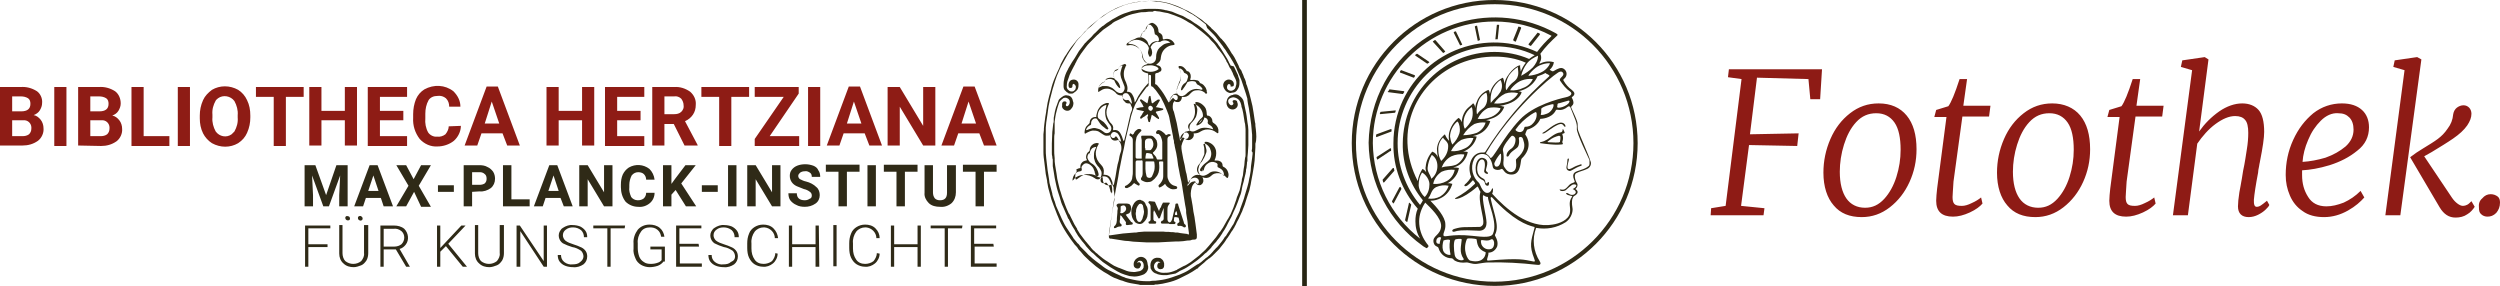
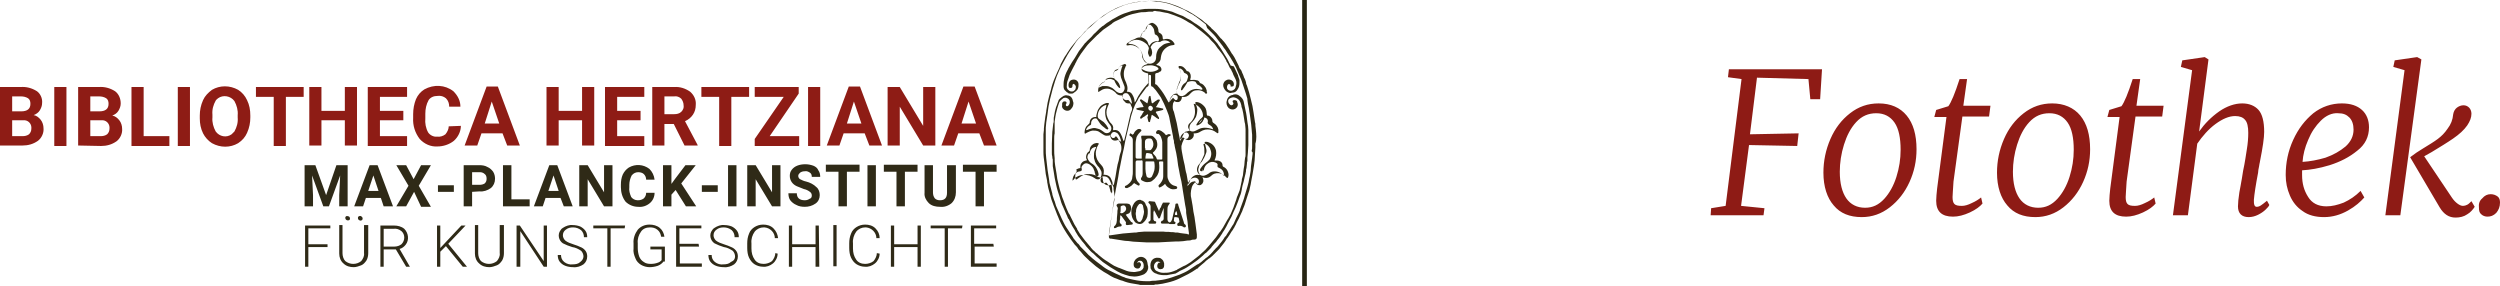
<svg xmlns="http://www.w3.org/2000/svg" viewBox="0 0 534.3 61.2" xml:space="preserve">
-   <path fill="#2F2A17" d="M319.4 60.2c-16.4 0-29.7-13.3-29.6-29.7S303.1.8 319.5.9c16.4 0 29.6 13.3 29.6 29.7 0 16.3-13.3 29.6-29.7 29.6m0-60.2c-16.9 0-30.5 13.7-30.5 30.6s13.7 30.5 30.6 30.5c16.8 0 30.5-13.7 30.5-30.5C350 13.7 336.3 0 319.4 0" />
-   <path fill="#2F2A17" d="M339.5 35.5c-.9.8-2.4.9-3 1.4-.3.3-.4.7-.1 1.5.2.5.3.5-.3.7-1.1.3-1.2 1.7-2.5 1.4-.5-.1-.2.2 0 .3.5.1 1 0 1.3-.4.3-.3.7-.6 1.1-.9.4-.2.9-.1.9.2 0 .2-.5.6-.8.7.3.1 1.1.6.4 1.1-.6.4-1.3-.1-1.4-.2-.2-.1-.5 0-.4.1.4.5 1.5.4 1.3.6-1 1.4-.2 2.2-.5 3.6s-2.2 2.2-3.7 2.4c-5.1.9-10-3.4-12.9-6.6.3-.6.2-1.4 0-1.1-.2.3-.2.7-.8.9-1.2.3-1.7-1.7-2-2.1-1.4-1.2-1.9-3.3-1.1-5 .4-1 1.4-1.4 2.4-1.1.4.1.7.4.9.7.9 1.3.5 2 1 2.4.5.3 1.1.3 1.6 0 .5-.1.5 1.3 2.3 1.2 2-.1 1.7-3.1 2-3.4 2.5-2.4 1.2-4.6.8-5.1-.1-.1.3-1 .4-1.1 1.2-.3 2.3-1.1 2.8-2.3 0 0 2.4 0 3.3-1.8.2-.5 1 .5 2.6-.8.1-.1.3-.1.4 0l.1.1c1 2.6 1.5 3.3 1.4 4.6-.1 1 2.5 6.2 2.7 6.7 0 .6.1 1.1-.2 1.3m-11.6 13.4c-.7 2.6-1.1 3.6 0 6.4.1.4.3.6-.1.6-2.2-.4-2.7-.8-9.8-.2-.5 0 .2-1 .1-1.7.9 0 1.6-.6 1.9-1.4.3-1.3-.6-2.2-.5-2.4 1-1.9-.1-4.1-.9-7.7-.1-.3.1-.5.3-.3 4.5 4.9 7.4 5.9 9 6.3.1 0 .1.2 0 .4m-13.7 6.8c-.5-.1-1.7-2.2-.7-4.6.1-.3 1.7-.1 2 0s-.2 2 2 2.8c.1.1-.1 2.6-3.3 1.8m-3.3-1.2c-.2-1.1-.3-2.9.1-3.3.1-.1 1.4-.3 1.4 0-.1 1.3-.6 2.7.4 4.1.3.5-1.6.6-1.9-.8m7.8-1.3c-.9.3-1.8-.2-2.1-1-.1-.3-.1-.6-.1-.8.2-.3 1.3.3 2.1-.2s1.1 1.6.1 2m-10.2-2.9c-.1-.6.5-1.1.4-2.4 0-1.5-1.9-3.7-3.2-5 .8 0 1.6-.2 2.3-.6 1.2-.6 2-1.7 2.4-3-.3-.1-.7-.2-1.1-.1.1 0 .1-.1.2-.1 1.2-.7 2.1-1.9 2.3-3.2-.4-.1-.8-.1-1.2-.1.2-.1.4-.1.6-.2 1.3-.5 2.2-1.7 2.5-3.1-.3-.1-.7-.1-1-.1.2-.1.4-.1.5-.2 1.2-.6 2.1-1.7 2.4-3-.3-.1-.6-.1-.9-.1.5-.1.9-.2 1.3-.4 1.2-.5 2.1-1.5 2.5-2.8-.3-.1-.6-.2-.9-.2.4-.1.8-.2 1.3-.4 1.2-.4 2.2-1.3 2.6-2.5-.3 0-.6-.2-1.1-.2.6 0 1.3-.2 1.9-.4 2.1-.7 2.8-2 2.9-2.5-.2-.1-.4-.2-.7-.2.5-.1.9-.2 1.3-.4 1.3-.6 2.3-1.6 2.8-2.8.4-.1.8-.3 1.1-.4l.6-.3c.1.1.2.2.5.3.3.2.4.2.3.4-5.3 4.7-9.9 10.1-13.7 16.2-.1.1-.2.1-.4.1-2.3-.2-3.6 2.6-2.6 5.2-.3.6-.8 1.2-1.3 1.6-.1.1-.3.4.1.4.5 0 1.2-.9 1.6-1.3.1.2.6.6.4.8-1.2 1.2-2.6 2.2-4.1 3-.7.4 1.2.6 4.6-2.4.2-.2.4.7.7 1.1-.6 1.9.8 5.5.6 6.7 0 .4-.4.8-.8.8-3.3.1-3.6-.1-5.3.4-.8.2-.6.8 0 .6.6-.2 1.3-.4 4.9-.2.9.1 1.9-.2 1.9-1.7 0-1.3-1.1-5.3-.7-5.9.3.2.6.4 1 .4 0 1.3 2.1 5.5 1.1 7.8-.3.9-1.9.8-4.5.5-4.6-.5-6 .5-6.1-.1m-.1 3.2c-.2-.7-.1-1.4.1-2.1.5-.2 1.4-.3 1.4 0-.2 1-.1 2 .1 3 0 .2-1.3.1-1.6-.9M306.9 40c.9-.4 1.8-.5 2.7-.3-.3 1-1 1.8-1.8 2.3-.8.4-1.7.6-2.6.4.7-.7.6-1.8 1.7-2.4m-2.4 2.1c-.7-.6-1.2-1.5-1.3-2.4v-.2c0-.9.2-1.8.7-2.6.1-.1 1.6 1 1.6 2.5 0 1-.3 2-1 2.7m-1 1.7c-3.1-3.7-4.8-8.4-4.8-13.2 0-11.4 9.4-20.7 20.8-20.7 2.9 0 5.8.6 8.5 1.9-.4.2-.8.5-1.2.8-2.3-1-4.9-1.5-7.4-1.5-10.8 0-19.5 8.7-19.6 19.5-.1 4.5 1.5 8.8 4.3 12.2-.1.2-.3.6-.6 1m0 7.2c-6.3-4.9-10-12.4-10.1-20.4 0-14.3 11.7-26 26-26 4.2 0 8.3 1 12.1 3 .1 0 .1.1 0 .2-1.1 1-2.1 2.1-3 3.3-10.8-5-23.6-.4-28.7 10.4-1.3 2.8-2 5.9-2 9.1-.1 5.1 1.8 10.1 5.2 14-.4.9-.5 1.8-.5 2.7 0 1.3.3 2.5 1 3.7m19.3-31.7c-.2-.1 1.2-1.7 2.4-2.1.8-.3 1.6-.4 2.4-.3-.4.9-1.2 1.6-2.1 1.9-.8.4-1.8.6-2.7.5m-3.5 2.8c.6-.9 1.4-1.6 2.4-2.1.9-.3 1.8-.3 2.7-.1.1.1-.8 1.5-2.3 1.9-1 .3-1.9.4-2.8.3m-3.5 3.3c.5-1 1.2-1.8 2.2-2.3.8-.2 1.7-.2 2.6 0 .3 0-.4 1.3-1.9 1.9-1 .4-2 .5-2.9.4m-3.1 3.5c.6-1 1.4-1.8 2.4-2.4.8-.3 1.6-.4 2.4-.3-.3 1-1 1.8-1.9 2.2-.9.3-1.9.5-2.9.5m-2.6 3.4c.5-1 1.2-1.8 2.2-2.4.8-.3 1.7-.5 2.6-.4-.3 1-.9 1.8-1.8 2.2-1 .5-2 .7-3 .6m-2 3.5c.4-1 1.1-1.9 2.1-2.4.9-.4 1.8-.5 2.7-.4.2.1-.5 1.6-1.7 2.2-1.4.5-1.9.2-3.1.6m0 .9c.9-.4 1.9-.5 2.8-.4-.2 1-.8 1.9-1.7 2.4-.9.5-1.9.7-2.9.6.2-1.1.9-2 1.8-2.6m-2.1-3.6c.8.5 1.2 1.4 1.2 2.4 0 1.1-.5 2.1-1.3 2.7-.3-1.1-.8-1.3-.8-2.3.1-1 .4-2 .9-2.8m3.5-1.8c0 1.2-.6 2.3-1.5 3.1-.4-.7-.6-1.4-.6-2.2-.1-1.1.3-2.1 1-2.8.2.5 1.2.9 1.1 1.9m2.5-3.7c0 .3 0 .6-.1.9-.3.9-.8 1.7-1.5 2.4-.3-.5-.4-1.1-.5-1.7 0-1.2.6-2.4 1.5-3.2.2-.2.6.8.6 1.6m2.5-2c-.3.7-.8 1.3-1.4 1.9-.1.1-.6-1.1-.1-2.6.3-.8.8-1.5 1.5-2 .1-.2.5 1.5 0 2.7m3-3.1c-.5.9-1 .7-1.8 1.9-.1.1-.3-1 .2-2.6.3-.9.9-1.6 1.7-2 .2 0 .5 1.7-.1 2.7m3.2-2.9c-1 1.5-1 1-2.1 2.4-.1-.9 0-1.8.3-2.7.4-.9 1-1.7 1.8-2.2.4.8.4 1.7 0 2.5m2.9-2.2c-.7.5-1.2 1.1-1.6 1.8-.2.3-.5-1.4.5-3.1.5-.7 1.1-1.3 1.9-1.8-.1.5.6 2-.8 3.1m2.7-3.8c.6-.8 1.5-1.3 2.4-1.7 0 1-.5 1.8-1.1 2.5-.7.7-1.6 1.3-2.5 1.8.2-.9.6-1.8 1.2-2.6m-21.5 23.2c-.2-.3-.5-.6-.8-.7-.5.8-.9 1.7-1 2.6-1.3-2.5-2.1-5.3-2.2-8.1-.4-10.3 8.2-18.6 18.8-18.5 2.2 0 4.5.4 6.5 1.3-.5.6-.8 1.2-1.1 1.9 0-.6-.2-1-.1-1.3 0-.2-1.5.3-2.8 2.4-.3.5-.5 1-.6 1.6 0-.5-.1-1-.3-1.4-1.1.5-2 1.4-2.5 2.5-.1.3-.2.7-.3 1 0-.3-.1-.7-.3-.9-1.2.5-2.1 1.4-2.5 2.6-.2.4-.3.9-.3 1.3-.1-.7-.4-1.1-.5-1-.6.7-1.6 1-2.2 2.8-.1.4-.2.8-.2 1.2-.2-.6-.6-.9-.7-.9-1 .8-1.7 1.9-2 3.2-.1.6-.1 1.1 0 1.7-.4-.4-.7-.9-.9-1.4-1 .8-1.6 1.9-1.7 3.1 0 .6.1 1.2.2 1.8-.2-.5-.6-1-1.2-1.2-.8.9-1.3 2-1.4 3.2-.1.3 0 .7.1 1.2M329 14c.7-.3 1.4-.5 2.2-.5.2 0-.5 1.4-1.9 2-.8.4-1.7.6-2.6.7-.2-.1 1.2-1.7 2.3-2.2m-9.3 21.6c-.3-.1-.4-.6-.3-.8.3-.7.7-1.3 1.2-1.9.1-.1.2 0 .2.1.1 1.1-.1 2.8-1.1 2.6m5.6-7.5c-.6.4-1.5-.2-1.4-.4.9-1.3 2-2.3 3.3-3.2 1-.6 1.1-.7 1.2-.3.1.8-.2 1.6-.8 2.2-.4.5-1 .7-1.7.7-.2.1-.1.7-.6 1m-1.8 8.5c-1.2.7-1.8-.7-2-.9-.2-.3-.2-.6-.2-.9.1-.9.1-1.8-.1-2.7-.1-.8 1.5-2.7 1.8-3s.9.2.9.7c0 .9-.4 1.7-1.1 2.1-.8.6-.9 1.3-.8 1.5.1.1.4.1.5-.2.5-1 1.8-1.4 2-2 .2-.5.2-1.1.1-1.6 0-.3.3-.4.5-.3.3 0 .4.4.5.8.8 2.2-1.3 3.5-1.6 4-.1.2.4 1.9-.5 2.5m5.9-13.3c-.1-.4 2.5-1.2 2.6-1 .2.5-.5 1.7-1.4 2-1 .4-1.4.3-1.3.1.1-.2.1-.6.1-1.1m6-1.5c-.3.9-2.7 1.6-2.6 1 .1-.3 0-.6.2-.7.3 0 1-.3 2.2-.6.2 0 .3.1.2.3m-2.4-6.3c.3-.2.7-.3.9-.1.8.8-.8 1.2-.5 1.8.6.9 1.3 1.8 2.2 2.4.4.3.4.9-1 1.2s-6.9 1.7-9.8 4.8c-3.6 3.8-5.9 8.8-6.3 8.1s-1-.8-.9-1c5.3-9 13.5-16 15.4-17.2m-25.3 36.6c-.2 0-.9.1-.7-.8.1-.5.7-.8 1-.5-.1.4-.3.8-.3 1.3m29.7-23.9c-.4-.9-.1-1.5-.3-2.1-.1-.5-.8-2-1.3-3.1-.2-.5 1.1-.4.1-2.2 0-.1 1.3-.6 0-1.6-.7-.5-1.3-1.2-1.7-1.9-.1-.1-.1-.3 0-.4.6-.4.8-1.2.4-1.8-.1-.2-.3-.3-.4-.4-.6-.4-1.3 0-2 .4-.2.1-.3.2-.5.1s-.4-.2-.5-.3c.5-.4.8-1 .9-1.6-1-.3-2-.2-3 .3 0 0-.1 0-.1-.1.4-.6.5-1.3.2-2 1-1.4 2.3-2.7 3.6-3.9.1-.1.1-.2 0-.3-.1-.1-.2-.1-.3-.2-13-7.2-29.4-2.5-36.6 10.5-2.2 4-3.3 8.4-3.4 12.9.1 8.7 4.4 16.9 11.5 22 .2.2.5.3.8.5.1.1.2 0 .3-.1l.1-.1c.1-.1.1-.2.1-.2 0-.2-.3-.4-.6-.9-.9-1.3-1.4-2.8-1.4-4.4 0-1.4.5-2.8 1.3-4 1.1 1.1 3.4 3.2 3.4 5-.1 2.1-2 2-1.6 3.6.3 1 1 .6 1.1 1.3.4 1.2 1.5 2 2.7 2 .2 0 .3.1.7.5.7.4 1.6.5 2.4.4.5-.1 1.2.4 2.3.3 1.4-.2 1.8-.3 2.4-.3 3.5-.1 7 .1 10.5.5.7.1.9-.2.6-.7-1.4-2.2-1.7-4.8-.8-7.2 2.2.4 4.4 0 6.3-1.2.9-.6 1.5-1.7 1.5-2.8-.1-.6-.2-1.3-.1-2 .2-.8.4-.8.6-.9 1.1-.7.3-1.3.1-1.4.4-.3.6-.9.3-1.3-.2-.2-.8-1.8-.1-2.1.7-.4 1.5-.5 2.3-.9.7-.3 1-1.1.7-1.7-.3-1.1-2.5-6-2.5-6.2" />
-   <path fill="#2F2A17" d="M333.6 26.2c-1.4.1-3.1 1.8-3.6 2-.6.3-.4.4 0 .3.7-.3 1.7-1.3 3.1-1.9 1.1-.4 1 .5 1.4.5.2 0 0-.9-.9-.9m-.2 4.1c-.1.3-1.6.1-2.4.1-.2 0-.5 0 .1-.4.6-.5 1.3-.8 2.1-1 .1 0 .2.1.3.2 0 .3 0 .7-.1 1.1m.6-2.7c-.1 0 .1.6-.5.7-1.3.1-2.4 1.4-3.2 1.7-.3.2-.7.3-1.1.4-.1 0-.1.2 0 .2 3.4.5 4.7.3 4.8.2.1-.2-.2-.4-.1-.5.2-.5.2-1.1 0-1.6-.1-.2.5-.1.5-.4-.1-.2-.3-.8-.4-.7m3.9 7.5c-.6.2-1.2.4-1.7.7-.2.1-1.3.8-1.2-.2 0-.4.3-1.3.3-1.5 0-.4-.3-.2-.3 0 0 .5-.1 1-.2 1.5-.1.4.1.8.5.9.2.1.4 0 .6-.1.7-.4 1.4-.8 2.1-1 0 0 .1-.3-.1-.3m-19.8 3.8c-.2-.1-.1.3-.4.3-.4-.1-.1-.4-.5-.9-.2-.2-.8-.3-1.2-1-.7-1.1-.1-3.5.9-3.2.6.2.5 1.5.3 2.4-.1.5.7.8.8.6.1-.3-.3-.3-.4-.6-.2-.4 1-2.2-.5-2.7-1.1-.4-1.9 1-1.7 2.6 0 .9.6 1.7 1.5 2.1.7.3.2 1.2 1.1 1.2.3-.1.3-.8.1-.8m9-29.1h.1l1.9-2.4v-.2l-.4-.2h-.1l-1.9 2.4v.2l.4.2m-3.5-1c.1 0 .2 0 .3.1.1 0 .1 0 .1-.1l1.1-2.8c0-.1 0-.1-.1-.2-.1 0-.2-.1-.4-.1h-.1c-.1.4-.9 2.3-1.1 2.8.1.2.1.3.2.3m-3.9-.4h.3c.1 0 .1 0 .1-.1l.3-2.9c0-.1 0-.1-.1-.1h-.3c-.1 0-.1 0-.1.1l-.3 2.9c-.1.1 0 .1.1.1m-3.8.3c.1 0 .2 0 .3-.1.1 0 .1-.1.1-.1l-.6-2.9c0-.1-.1-.1-.1-.1-.1 0-.2 0-.3.1-.1 0-.1.1-.1.1l.6 2.9c-.1.1 0 .1.1.1m-3.9.9c0 .1.1.1.1.1.1 0 .2-.1.3-.1.1 0 .1-.1.1-.1l-1.3-2.7c0-.1-.1-.1-.1-.1l-.3.1c-.1 0-.1.1-.1.2l1.3 2.6zm-3.6 1.7s.1.1.1 0l.3-.2c.1 0 .1-.1 0-.2l-2-2.3s-.1-.1-.2 0-.2.1-.3.2c-.1 0-.1.1 0 .2l2.1 2.3zm-3.4 2.3h.1l.3-.2c.1 0 .1-.1 0-.2l-2.5-1.7h-.1l-.3.2s-.1.1 0 .2l2.5 1.7zm-2.9 3h.1c.1-.1.1-.2.2-.3v-.2l-2.9-1.1h-.1c-.1.1-.1.2-.2.3v.2l2.9 1.1zm-5.4 3.1 3.1.4s.1 0 .1-.1c.1-.1.1-.2.2-.3v-.2l-3.1-.4c-.1 0-.1 0-.1.1-.1.1-.1.2-.2.3-.2.1-.1.2 0 .2-.1 0 0 0 0 0m-1.7 4.7 3.1-.3s.1 0 .1-.1.1-.2.1-.3c0-.1 0-.1-.1-.1l-3.1.3s-.1 0-.1.1-.1.2-.1.3c-.1 0 0 0 .1.1m2.4 3.7v-.4c0-.1 0-.1-.1-.1h-.1l-3 1.1-.1.1v.4c0 .1 0 .1.1.1l3.2-1.2c-.1.1 0 0 0 0m-.1 4.1v-.4c0-.1-.1-.1-.1-.1h-.1l-2.8 1.8-.1.1c0 .1 0 .2.1.4 0 .1.1.1.1.1l2.7-1.8c.2 0 .2 0 .2-.1m.7 4.2c0-.1-.1-.3-.1-.4 0-.1-.1-.1-.1-.1h-.1l-2.2 2.5v.1c0 .1.1.2.1.4 0 .1.1.1.2.1l2.2-2.5v-.1m1.1 3.6-1.6 3v.1c.1.1.1.2.2.3 0 .1.1.1.2 0l1.6-3v-.1c-.1-.1-.1-.2-.2-.4 0 .1-.1.1-.2.1.1 0 0 0 0 0m2.2 3.4c0-.1-.1-.1-.2 0v.1l-.8 3.5v.1l.3.3h.2v-.1l.8-3.5v-.1l-.3-.3" />
  <path fill="none" stroke="#272513" stroke-miterlimit="10" d="M278.8 0v61.2" />
  <path fill="#2F2A17" d="M267.7 32.7v.2c0 .3-.1.6-.1.9l-.1.7c-.1.7-.2 1.4-.2 2-.1.4-.1.8-.2 1.2l-.1.4c-.1.6-.2 1.2-.4 1.8-.2.7-.4 1.3-.6 2-.1.5-.4 1.2-.6 1.8-.1.4-.3.7-.4 1.1v.1c-.2.6-.5 1.1-.8 1.7-.1.3-.3.6-.4.9-.1.2-.2.5-.4.7-.4.7-.8 1.3-1.2 1.9-.1.2-.2.4-.4.5-.4.7-.9 1.3-1.4 1.9-.2.2-.3.4-.5.5-.2.3-.5.5-.7.8-.3.3-.6.7-.9.9-.1.1-.3.3-.5.4-.2.1-.3.3-.5.4-.4.4-.8.7-1.3 1h-.1l-1.8 1.2c-.6.4-1.3.7-2 1-.6.2-1.1.4-1.7.6-.9.3-1.8.5-2.7.6-.3 0-.6.1-.8.1h-.2c-.3 0-.6 0-1 .1h-.6c-.9 0-1.9-.1-2.8-.3-.6-.1-1.2-.3-1.7-.4l-.2-.1c-.4-.1-.8-.3-1.2-.5-.5-.2-1.1-.5-1.7-.8l-.2-.1c-.7-.3-1.3-.7-1.9-1.2l-1.2-.9c-.5-.4-.9-.7-1.3-1.1-.3-.2-.5-.5-.8-.8l-.2-.2-.9-.9c-.1-.1-.2-.2-.3-.4-.1-.1-.2-.3-.4-.4-.3-.4-.6-.7-.9-1.1l-.1-.2c-.5-.7-.9-1.4-1.4-2.1-.4-.6-.7-1.3-1-1.9l-1.2-2.7c-.1-.3-.2-.6-.3-1l-.1-.2c-.1-.4-.3-.8-.4-1.3v-.1c-.2-.7-.4-1.5-.6-2.3 0-.3-.1-.5-.1-.8-.1-.6-.2-1.3-.3-1.9-.1-.9-.2-1.8-.3-2.6-.1-.7-.1-1.4-.1-2.2v-4.3c0-.3.1-.7.1-1.1.2-1.1.3-2.2.5-3.5.2-1 .4-2 .7-3 .2-.9.5-1.6.7-2.4.2-.7.5-1.4.9-2.3.2-.5.5-1 .7-1.4.4-.7.7-1.3 1-1.8s.6-1 .9-1.4c.4-.6.7-1 1-1.5.2-.3.5-.6.8-.9l.2-.2c.3-.4.7-.8 1.1-1.2.3-.4.7-.7 1.1-1l.2-.2c.4-.4.8-.7 1.2-1.1.3-.3.7-.5 1-.7l.4-.3c.4-.3.9-.6 1.4-.9.6-.3 1.2-.6 1.9-.9l1-.4c.6-.2 1.3-.4 1.9-.5l1.8-.3c.5 0 1-.1 1.6-.1.7 0 1.3.1 2 .2h.2c.9.1 1.8.3 2.6.6.9.3 1.8.7 2.7 1.1.4.2.8.5 1.2.7l.4.2c.2.1.4.2.6.4l.2.1c.3.2.5.4.8.6.5.4.9.7 1.4 1.1l.3.8.1.1.1.1.4.4.8.8c.3.3.6.7.8 1 .4.5.7.9 1 1.3.2.2.3.5.5.7l.1.1c.2.3.3.5.5.8l.6.9c.5.8.9 1.5 1.3 2.3l.2.5.9 2.1.6 1.8.1.3c.2.5.3 1 .5 1.6.1.2.1.4.1.6l.1.7c.1.3.1.7.2 1 0 .2.1.4.1.7l.1.6c0 .2.1.5.1.7.1.5.1 1 .2 1.5 0 .4.1.7.1 1.1 0 .4.1.8.1 1.1v2.4c0 .4 0 .7-.1 1.1.2.2.2.3.2.4m.7-5c0-.3-.1-.5-.1-.8s0-.6-.1-.8V26c-.1-.7-.2-1.3-.3-2-.1-.8-.3-1.8-.6-2.9-.2-.9-.5-1.9-.8-2.8-.1-.2-.2-.4-.2-.7-.1-.3-.2-.7-.4-1-.1-.3-.2-.6-.3-.8l-.1-.2c-.1-.3-.2-.6-.4-.8s-.3-.5-.4-.8l-.6-1.2c-.2-.4-.4-.8-.7-1.2l-.1-.1c-.2-.3-.4-.7-.6-1l-.2-.3c-.4-.6-.7-1.1-1.2-1.6-.1-.1-.2-.3-.4-.4-.3-.4-.6-.7-.9-1.1l-.7-.7c-.2-.2-.4-.3-.5-.5-.3-.3-.7-.6-1-.9l-.3-.2c-.4-.4-.8-.7-1.3-1-.4-.3-.8-.5-1.2-.8l-.5-.3c-.2-.1-.4-.2-.5-.3-.5-.2-1.1-.5-1.7-.8-.8-.4-1.6-.6-2.4-.9-.7-.2-1.3-.3-2-.4h-.3c-.2 0-.4-.1-.5-.1h-1.4c-.6 0-1.2 0-1.7.1-.5 0-.9.1-1.4.2h-.2c-.9.2-1.7.4-2.5.7-.7.3-1.4.5-2 .9-.5.2-.9.5-1.4.8-.4.2-.8.5-1.3.9-.3.2-.6.5-1 .8-.4.3-.7.6-1.1.9l-.1.1c-.2.2-.5.4-.7.7-.1.2-.3.3-.5.5s-.4.5-.6.7c-.1.1-.2.3-.4.4l-.4.4-.2.2L229 10l-.3.4-.6.9c-.2.4-.5.7-.7 1.1-.2.4-.5.9-.7 1.3l-.1.3c0 .1-.1.2-.1.2 0 .1-.1.2-.1.3-.3.6-.6 1.3-.9 2-.4.9-.7 1.8-.9 2.7-.3 1-.5 1.8-.7 2.7l-.3 1.8v.1c-.1.4-.1.8-.2 1.2-.1.5-.1 1-.2 1.5 0 .3-.1.6-.1 1v.3c0 .3-.1.6-.1.9v3.8c0 .8.1 1.5.2 2.2.1.9.2 1.8.3 2.5l.3 1.5v.2c.1.3.1.7.2 1.1l.1.4c.2.7.4 1.5.6 2.2.3.8.6 1.7.9 2.4.2.5.4 1.1.6 1.5.1.2.1.3.2.5.2.5.5 1 .7 1.4.1.2.3.5.4.7.2.3.3.5.5.8.5.8 1.1 1.6 1.7 2.4l.3.3c.2.2.4.5.5.7.3.3.6.6.9 1s.8.8 1.3 1.3l.1.1c.5.4.9.8 1.4 1.2.5.4 1.1.8 1.7 1.2.5.3 1.1.6 1.5.9.4.2.7.4 1.1.5.5.2.9.4 1.4.5.7.3 1.5.5 2.2.6.4.1.8.1 1.2.2l.4.1h2.7c.2 0 .3 0 .5-.1h.4c.8-.1 1.5-.2 2.2-.4.9-.2 1.8-.5 2.6-.9l1.8-.9c.6-.3 1.2-.7 1.8-1.1.1-.1.1-.1.2-.1s.2-.1.2-.2l.1-.1c.2-.2.5-.4.7-.6.3-.2.6-.5.9-.8l.4-.3c.1-.1.2-.2.3-.2.2-.2.4-.3.6-.5l.6-.6.1-.1.5-.5c.2-.2.4-.4.6-.7.5-.6.9-1.1 1.3-1.8l.1-.1c.3-.4.6-.9.9-1.4l.3-.4c0-.1.1-.1.1-.2l.2-.3c.1-.3.3-.5.4-.8.2-.5.5-.9.7-1.4.2-.4.4-.9.6-1.3l.1-.3c.1-.3.3-.7.4-1 .3-.9.6-2 1-3.1.1-.4.2-.9.3-1.3 0-.2.1-.4.1-.6.2-1 .4-2.1.6-3.4.1-.7.2-1.5.2-2.2 0-.6.1-1.1.1-1.7v-.8c.3-.9.2-2 .1-3" />
  <path fill="#2F2A17" d="M247.2 2.4c.4 0 .9.1 1.3.2.3.1.7.1 1.1.2.9.3 1.8.6 2.7 1 .4.2.8.4 1.3.7l.3.2c.3.2.6.3.9.5.9.7 1.9 1.4 2.7 2.1.3.3.6.5.8.7.2.2.3.4.5.6l.3.3.1.1.2.2c.3.3.6.8.9 1.2l.1.1c.2.3.5.6.7.9.4.5.7 1.1 1 1.6v.1c.2.3.4.6.5.9.1.2.2.5.4.7.1.1.2.3.2.4.2.3.3.6.4.9l.2.4.3.6c.2.5.2 1 0 1.5 0 .2-.1.3-.2.5-.2.2-.5.4-.8.4-.3 0-.6-.1-.8-.4-.1-.3-.1-.6.1-.9.1-.1.2-.2.4-.1s.2.1.2.3v.2h.1c.2 0 .3 0 .5-.1.1-.1.1-.3.1-.4 0-.6-.5-1-1.1-1-.5 0-1 .4-1.1.8-.2.5 0 1 .3 1.4.2.3.5.5.8.6.2.1.5.1.7 0h.1c.5 0 .9-.3 1.1-.7.3-.4.4-.9.4-1.4v-.6l-.3-.9v-.1c-.3-.6-.6-1.3-.9-1.9l-.7-.2c-.1-.3-.3-.5-.4-.8l-.3-.6c-.4-.7-.9-1.4-1.3-2.1-.1-.2-.3-.4-.4-.6-.2-.2-.3-.5-.5-.7-.4-.4-.8-1-1.3-1.4-.5-.5-1.1-1.1-1.7-1.6-.5-.4-1-.8-1.5-1.1l-.2-.1c-.4-.3-.7-.5-1-.7-.4-.2-.8-.4-1.1-.6-.3-.2-.7-.4-1.1-.5-.6-.2-1.2-.5-1.7-.7l-1.2-.3h-.1c-.7-.2-1.5-.3-2.2-.3h-1.7c-.4 0-.8 0-1.3.1-.2 0-.5.1-.7.1-.4.1-.8.1-1.3.2l-1.8.6c-.8.3-1.5.7-2.2 1.1l-.2.1-.9.6c-.4.2-.7.5-1.1.8l-.2.1c-.2.2-.4.3-.6.5l-.4.4-.3.3-.3.3c-.2.1-.3.3-.5.5-.3.4-.7.7-1.2 1.2-.1.1-.2.3-.4.4-.1.1-.2.3-.3.4-.3.4-.7.9-1 1.3-.1.2-.2.3-.3.5-.2.3-.4.7-.6 1l-.6.9c-.2.4-.5.8-.7 1.2-.1.1-.1.3-.2.4-.4.7-.7 1.5-.8 2.2-.1.4-.1.9-.1 1.3s.1.8.4 1l.1.1.1.1c.1.1.2.2.3.2 0 0 .1 0 .1.1.1.1.3.1.4.1h.3c.1 0 .3 0 .4-.1.1-.1.3-.2.4-.3.2-.1.3-.3.5-.5.2-.4.2-.7.2-1.1 0-.6-.5-1-1-1-.3 0-.7.1-.9.4-.2.3-.3.7-.2 1.1 0 .1.1.3.3.3.1 0 .3 0 .4-.1.1-.1.1-.2.1-.4 0-.1 0-.2.1-.3.1-.1.2-.1.3 0l.1.1c.2.2.3.4.2.7 0 .3-.2.5-.5.7-.3.1-.7.1-1-.2-.3-.2-.5-.6-.4-1v-.1c0-.6.2-1.1.4-1.6 0-.1.1-.2.1-.3 0-.1.1-.2.1-.3.3-.7.7-1.4 1-2 .1-.1.1-.2.2-.4 0-.1.1-.1.1-.2.1-.1.1-.2.2-.4s.3-.5.4-.7c.3-.5.7-1.1 1.1-1.6.4-.5.7-1 1.2-1.5l.6-.6 1.1-1.1c.3-.2.5-.5.8-.7l.2-.2c.2-.2.5-.4.8-.6.4-.3.9-.6 1.3-.9l.2-.2c.3-.2.6-.4.9-.5.6-.3 1.3-.6 1.9-.9.9-.4 1.8-.6 2.8-.8.4-.1.7-.1 1.1-.1h.2c.3 0 .5-.1.8-.1h.9c.1-.2.5-.2.8-.1m-2.5 52.8c-.5-.4-1.2-.4-1.7 0-.5.3-.8.9-.7 1.5 0 .4.4.7.8.7.3 0 .5-.1.6-.4.2-.3.2-.6 0-.8-.1-.2-.3-.2-.5-.1-.1 0-.1.1-.2.1.1-.2.2-.3.3-.4.2-.1.5-.1.7 0 .4.3.5.8.4 1.3v.1c-.1.2-.2.4-.4.5l-.1.1c-.2.1-.4.2-.6.2-.5.1-.9.2-1.4.1h-.1c-.3 0-.7-.1-1-.2l-1.5-.6-.3-.1c-.3-.1-.6-.3-.9-.4-.3-.2-.5-.3-.8-.5-.2-.1-.4-.3-.6-.4-.7-.4-1.3-.9-1.9-1.4-.2-.2-.4-.4-.6-.5l-.2-.2-.2-.2c-.2-.1-.3-.3-.5-.5-.1-.1-.2-.2-.3-.4l-.2-.2c-.1-.2-.3-.3-.4-.5-.3-.3-.6-.7-.9-1.1-.5-.6-.9-1.2-1.3-1.9v-.1c-.4-.6-.8-1.3-1.1-2l-.3-.6c-.1-.2-.2-.5-.4-.7-.3-.7-.6-1.3-.8-1.9s-.4-1.1-.6-1.6c-.1-.3-.2-.7-.3-1l-.2-.6-.3-1.2c-.2-.7-.3-1.4-.4-2.2-.1-.5-.2-1.1-.3-1.8-.1-.5-.1-1-.1-1.5-.1-.7-.1-1.3-.1-2v-1.9c0-.5 0-1 .1-1.4V26c.1-.7.2-1.5.4-2.2.1-.5.3-1.1.5-1.7.1-.4.4-.7.8-1 .3-.3.8-.3 1.2 0 .1.1.2.2.3.4.1.4 0 .8-.3 1.1-.1.1-.2.1-.3.1-.1 0-.2-.1-.2-.2v-.2c.1-.1.2-.3.1-.5-.1-.1-.4-.2-.5-.1h-.1c-.2.1-.3.3-.3.5v.4c-.1.4.2.7.5.9.5.3 1.1.2 1.4-.2.2-.2.3-.4.4-.6.1-.4.2-.7 0-1.1 0-.2-.1-.4-.2-.6-.2-.4-.6-.6-1-.6-.3-.1-.6 0-.8.1-.3.2-.6.4-.8.6-.1.1-.3.3-.3.5-.2.4-.3.9-.5 1.3-.2.6-.3 1.2-.4 1.8-.1.3-.1.6-.1.9v.2c0 .2 0 .4-.1.6-.1.6-.1 1.2-.2 1.8 0 .8-.1 1.7-.1 2.5v1.9c0 .3 0 .6.1.9 0 .2 0 .4.1.6v1.4c0 .2.1.4.1.6s.1.4.1.6c.1.9.3 1.8.5 2.7.2 1 .5 1.9.8 2.8.2.8.4 1.4.7 2 .2.5.5 1.1.7 1.6.1.2.2.4.3.7 0 .1.1.1.1.2s0 .1.1.1c.3.6.6 1.3 1 1.9.1.2.3.4.4.7.2.3.4.7.6 1l.9 1.2.1.1c.2.2.3.4.5.6l.2.3c.3.3.6.7.9 1 .2.2.4.4.7.6l.2.2c.3.3.6.6 1 .9l.1.1c.2.2.5.4.7.6.4.3 1 .7 1.6 1.1l1.5.9c.5.3 1 .5 1.6.7.3.1.7.2 1 .3.3 0 .6.1 1 .1h.1c.6 0 1.3-.2 1.8-.4.3-.1.5-.3.7-.5.4-.5.5-1.1.3-1.6-.1-.9-.3-1.2-.6-1.4M264 21.8zm2.6 4.3c-.1-.8-.2-1.7-.4-2.5-.1-.5-.2-.9-.3-1.4l-.1-.5c0-.1-.1-.2-.1-.3-.2-.4-.5-.7-.8-.9-.3-.3-.8-.4-1.2-.3-.1 0-.1 0-.2.1h-.1c-.6.1-1.1.6-1.2 1.2-.2.6 0 1.2.4 1.6.4.3.9.4 1.3.2.6-.3.8-.9.5-1.5v-.1c0-.1-.1-.2-.2-.2-.1-.1-.2-.1-.4-.1-.1 0-.2 0-.3.1-.1.1-.1.3.1.5v.1c0 .2-.2.4-.4.4h-.1c-.3-.1-.5-.4-.6-.7v-.4c.1-.2.3-.4.6-.5.2-.1.4-.1.6-.1.5.1.9.3 1.2.7.2.3.3.6.4 1 0 .3.1.5.2.8.1.3.1.6.2.9.1.6.2 1.3.3 1.9l.1.4c0 .3.1.7.1 1.1V33c0 .2 0 .5-.1.7 0 .3-.1.5-.1.8 0 .5-.1 1.1-.2 1.6 0 .3-.1.5-.1.8 0 .4-.1.8-.2 1.1 0 .1-.1.2-.1.4v.2c-.1.5-.2.9-.3 1.4s-.2.9-.4 1.3l-.2.5c0 .1 0 .1-.1.2l-.2.7c-.2.6-.4 1.1-.6 1.7-.2.5-.4.9-.6 1.4-.2.3-.3.6-.5.9l-.2.3c-.3.5-.6 1.1-.9 1.6l-.6.9-.2.2c-.2.3-.5.7-.7 1l-1.5 1.8c-.3.3-.5.6-.8.9-.4.4-.8.7-1.2 1.1l-.1.1c-.6.5-1.2.9-1.8 1.4-.5.3-1 .7-1.6.9-.4.2-.9.5-1.3.7l-.1.1c-.2.1-.4.1-.5.2-.2.1-.4.1-.6.2-.1 0-.3.1-.4.1-.4.1-.9.1-1.4.1-.4 0-.8-.1-1.2-.3-.3-.1-.6-.3-.7-.7-.2-.5 0-1 .4-1.3.1-.1.3-.1.4-.1.2 0 .4.1.5.3l.1.1-.1-.1c-.2-.1-.4-.1-.5.1-.2.3-.2.6-.1.9.2.3.5.4.8.3.4 0 .6-.4.6-.7v-.5c-.1-.4-.2-.7-.5-.9-.2-.2-.4-.3-.7-.3-.5-.1-1.1.1-1.4.5-.3.4-.4 1-.3 1.5v.1c0 .1 0 .2.1.3.2.5.7.9 1.2 1l.2.1c.1 0 .3.1.4.1.4.1.7.1 1.1.1h.5c.5-.1 1.1-.2 1.6-.3.2 0 .4-.1.5-.2.2-.1.4-.2.5-.3s.4-.2.6-.3c.7-.3 1.3-.7 1.9-1.1.3-.2.7-.5 1-.7.6-.4 1.1-.9 1.6-1.3l.3-.3c.1-.1.2-.2.4-.3l.9-.9c.1-.1.2-.2.3-.4.2-.2.4-.5.6-.7l.3-.3c.1-.1.1-.2.2-.3.2-.2.3-.4.5-.6l.6-.9.1-.2c.1-.2.3-.4.4-.6.1-.2.3-.5.4-.7l.1-.2.3-.6c.2-.4.5-.9.7-1.3.3-.7.6-1.4.9-2 .3-.7.6-1.5.9-2.4.2-.4.3-.9.4-1.4v-.1c.1-.5.2-1 .4-1.6.1-.6.3-1.2.4-1.7 0-.2.1-.4.1-.5v-.3l.1-.4c0-.3.1-.6.1-.9 0-.2 0-.4.1-.6v-.8c0-.3.1-.6.1-1 0-.5.1-1.1.1-1.6v-3.2c0-.5-.1-1.2-.2-1.7" />
  <path fill-rule="evenodd" clip-rule="evenodd" fill="#2F2A17" d="M257.1 36.2c-.2.2-.2.2 0 .3v-.3m-.1-10.8c-.3.3-.6.6-.8 1 .4-.3.6-.6.8-1m-7.1-3.5c.2-.4.5-.7.8-1l.3.3c.1.1.2.2.3.2.3 0 .4-.2.4-.5v-.2c-.1-.4-.5-.5-.9-.4 0 0-.1 0-.1.1-.4.4-.7.9-.8 1.5m2.2 8.1c.1-.1.1-.2.2-.3.2-.3.5-.4.8-.2 0 0 .1 0 .1.1.1.1.1.1.2.1.3 0 .5-.1.6-.4.2-.3.1-.7-.2-.9-.1 0-.2-.1-.2-.1-.3 0-.5.1-.7.2-.2.1-.3.3-.4.4-.2.3-.3.7-.4 1.1m1.7 9.8c.1-.2.3-.4.5-.6.2-.2.5-.4.8-.4.3-.1.3-.1.5.2v.1c.1.1.3.2.4.2.1 0 .2-.2.2-.3.1-.3 0-.6-.2-.8-.2-.2-.6-.3-.9-.2-.8.2-1.3 1-1.3 1.8m-14.2-9.4v-.2c-.1-.5-.3-1.1-.6-1.5-.1-.2-.3-.3-.5-.4-.4-.2-.8-.1-1 .3 0 0 0 .1-.1.1-.1.3.1.7.4.8h.2c.1 0 .3-.1.3-.2.1-.2.3-.2.4 0 .2.2.3.5.5.8.2 0 .3.1.4.3m2.3-8.2v-.3c-.1-.6-.3-1.2-.7-1.7-.1-.2-.4-.3-.6-.3-.4 0-.7.3-.7.7 0 .4.3.7.7.8h.3c.2-.1.3 0 .4.1.2.3.4.5.6.7m-4.3 19.2c.1-.2.1-.3.1-.5 0-.4 0-.8-.1-1.2-.1-.5-.3-.9-.5-1.3s-.6-.7-1-.7c-.5-.1-.8.2-.9.7 0 .2 0 .4.2.6.2.2.5.2.8.1.1-.1.3-.1.4.1.2.2.4.5.5.8.1.4.2.7.3 1.1.2 0 .2.1.2.3m10-26.6c0-.1 0-.2-.1-.3-.3-.3-.7-.4-1.1-.5-.4-.1-.9 0-1.3 0-.3 0-.7.2-.9.4-.1.1-.2.1-.2.3 1.1.8 2.5.9 3.6.1m-1.9-5c0-.1.1-.1.1-.2.2-.3.5-.6.9-.7.2-.1.5-.1.7-.1.2 0 .3-.1.3-.3 0-.5-.3-.9-.7-1.1h-.1c-.1-.1-.1-.1-.1-.2 0-.2-.1-.3-.1-.5 0-.5-.3-.9-.6-1.2-.2-.3-.6-.3-.9 0-.1.1-.2.3-.3.5 0 .4-.2.7-.5.8-.3.2-.5.5-.6.9-.1.2 0 .2.2.3.4.1.7.3 1 .6.2.2.3.4.4.7 0 .2.2.4.3.5m-10.9 8.9c.1 0 .2 0 .3-.1.2-.1.3-.1.5-.2h.9c.4 0 .8.2 1.2.4.3.2.5.4.7.6.3.3.7.5 1.1.5.3 0 .6-.2.7-.5.2-.3.2-.7.1-1-.2-.6-.5-1.2-.7-1.8-.1-.4-.2-.8-.1-1.2.1-.4.2-.9.4-1.3V14h-.1c-.4.1-.6.3-.8.7 0 .2-.2.3-.4.4-.1 0-.2.1-.3.1 0 0-.1 0-.1.1-.2.2-.2.5-.2.8.1.2.1.3.1.5s.2.4.4.5c.5.4.8.9.9 1.5 0 .1 0 .2-.1.2s-.1 0-.2-.1c-.4-.4-.7-.9-.9-1.4 0-.1-.1-.2-.2-.2-.5-.3-1-.3-1.5-.1-.2.1-.4.2-.4.4 0 .1-.1.2-.3.2-.4.3-.8.6-1 1.1m1.7 3.7c-.5.1-1 .4-1.3.8-.4.4-.6 1-.6 1.6 0 .2.1.5.3.6.3.2.7.5 1 .7.4.4.7.8.9 1.2.1.1.1.2 0 .3-.1.1-.2.1-.3 0-.1 0-.2-.1-.3-.2-.4-.3-.8-.6-1.1-1l-.6-.9c-.1-.2-.3-.2-.4-.2-.5 0-.9.5-.9 1v.1c0 .1 0 .2-.1.3-.2.1-.4.2-.6.4-.2.2-.3.4-.4.7h.2c.4-.2.8-.3 1.2-.4.4-.1.8 0 1.1.1.5.1.9.4 1.3.7.4.4 1.1.3 1.4-.1.3-.4.3-.9 0-1.3s-.6-.8-.8-1.2c-.2-.5-.3-1-.3-1.5v-.4c0-.3.1-.5.2-.8 0-.2 0-.3.1-.5m20.5-3.3V19c-.2-.4-.6-.7-1-.9-.1 0-.2-.1-.3-.3-.1-.2-.2-.4-.4-.4-.4-.1-.9-.1-1.4.1-.1 0-.2.1-.2.2-.3.5-.6 1-1 1.5-.1.1-.1.1-.2.1s-.1-.2-.1-.2c.1-.6.4-1.1.9-1.4.2-.1.3-.3.4-.5.1-.2.1-.5.2-.7.1-.3-.2-.7-.5-.8-.1 0-.2-.1-.2-.1-.1 0-.2-.1-.2-.2-.1-.3-.3-.5-.6-.7-.1 0-.2-.1-.3-.1v.2c.2.4.3.9.3 1.3 0 .7-.1 1.4-.5 2-.2.4-.3.8-.4 1.2-.1.4.1.9.5 1.1.5.3 1.1.1 1.5-.3.2-.2.4-.4.7-.6.4-.3 1-.5 1.5-.5.4 0 .8.1 1.1.2 0-.1.1-.1.2-.1m.4 6c0 .1-.1.2-.1.3 0 .1 0 .2-.1.2-.2.6-.7 1-1.3 1.2h-.2v-.2c.2-.4.5-.8.8-1.1.2-.2.4-.3.5-.5.1-.1.1-.1.1-.2 0-.5-.1-.9-.4-1.4-.3-.5-.7-.8-1.2-1.1-.1-.1-.2-.1-.4-.1.2.5.3 1.1.3 1.7 0 .9-.4 1.8-1.1 2.4-.4.3-.5.9-.2 1.3.1.3.4.5.8.5.3 0 .5-.1.7-.2l.6-.3c.4-.2.8-.3 1.3-.3s1.1.1 1.6.3c.1 0 .2 0 .2.1-.1-.5-.4-.8-.8-1-.2-.1-.4-.3-.4-.5.2-.6-.2-1-.7-1.1m-24.6 7.6c-.2.2-.4.5-.4.9v.1c.1.4.3.7.6 1 .2.2.5.3.7.5.4.3.7.8.9 1.3.1.2.1.4.2.7 0 .1 0 .3-.1.4-.2.1-.5 0-.6-.2 0-.1 0-.3-.1-.4 0-.2-.1-.5-.2-.7-.1-.3-.2-.5-.4-.7-.2-.2-.4-.4-.6-.5-.2-.1-.4-.2-.6-.2-.3 0-.5.1-.7.3-.2.2-.5.5-.3.9v.1c0 .2 0 .3-.3.4-.2 0-.3.1-.5.1-.5.2-.8.6-1 1-.1.3-.2.6-.2.9.2-.1.3-.2.4-.4.5-.5 1.2-.8 1.9-.8.9-.1 1.8.2 2.5.7.2.2.6.3.9.2.1-.1.2-.1.2-.2.3-.4.4-.9.3-1.4-.1-.3-.3-.6-.5-.9-.5-.5-.9-1.1-1-1.7-.1-.2-.1-.5-.1-.7 0-.4 0-.9.2-1.3.1-.2.2-.5.3-.7-.3 0-.6.1-.9.3-.4.4-.6 1-.4 1.5 0-.3-.1-.4-.2-.5m24.4-1.9c0 .2.1.4.1.5.1.3.1.7.1 1v.5c0 .1 0 .2-.1.4-.1.3-.3.6-.4.9-.2.4-.4.8-.7 1.1-.4.5-.5 1.2-.2 1.7s.9.8 1.5.6c.3-.1.5-.2.8-.4.2-.2.4-.3.7-.4.4-.1.8-.1 1.2 0 .4.1.8.3 1.1.6l.3.3v-.3c0-.2-.1-.5-.2-.7-.2-.4-.6-.6-1-.8-.2-.1-.2-.1-.2-.4.1-.2 0-.5-.3-.6-.1 0-.1-.1-.2-.1-.5-.2-1.1-.1-1.5.2-.5.3-.8.8-.9 1.3 0 .1 0 .2-.1.2-.1.2-.3.2-.5.2-.2-.1-.3-.2-.2-.4 0-.1 0-.1.1-.2.3-.5.7-.9 1.1-1.2.3-.2.5-.4.8-.7.4-.6.5-1.4.2-2.1 0-.1-.1-.2-.1-.3-.2-.4-.6-.8-1-1-.1.1-.3 0-.4.1m-7.1-21.7c0-.1 0-.1-.1-.1-.5-.4-1.2-.5-1.8-.2-.2.2-.5.2-.7.1h-.1c-.6.1-1.1.4-1.4 1-.1.1-.1.3 0 .4.1.2.2.4.2.6.1.4 0 .8-.2 1.1-.1.1-.2.1-.3.1 0 0-.1 0-.1-.1-.1-.2-.1-.3-.2-.5-.1-.3 0-.6.1-1 .1-.2 0-.4-.1-.6 0-.1-.1-.1-.1-.2-.2-.3-.5-.5-.8-.7-.5-.3-1-.5-1.6-.5-.5 0-1.1.2-1.5.5l-.3.3c.1 0 .3.1.4.1.7 0 1.4.3 1.9.9.4.4.7 1 .7 1.6 0 .3.1.6.3.9.3.7 1.2 1 1.9.7.3-.1.6-.4.7-.7.1-.3.1-.5.1-.8 0-.5.2-1 .4-1.4.2-.3.5-.6.8-.8.2-.2.4-.3.6-.4.5-.2.8-.2 1.2-.3m4 41v-.3c-.1-.5-.1-1-.2-1.5 0-.3-.1-.7-.1-1-.1-.4-.1-.8-.2-1.2s-.1-.8-.1-1.2c-.1-.4-.1-.8-.2-1.1-.1-.8-.3-1.7-.4-2.5-.1-.4-.1-.8-.2-1.3-.1-.4-.1-.8-.2-1.2-.1-.4-.2-.9-.3-1.3-.1-.4-.1-.7-.2-1.1-.1-.3-.1-.7-.2-1-.1-.5-.1-1-.2-1.5-.1-.8-.3-1.6-.5-2.5 0-.2-.1-.4-.1-.6-.1-.2-.1-.5-.1-.7-.1-.3-.2-.7-.2-1l-.3-1.5c-.1-.7-.3-1.3-.4-2-.1-.7-.3-1.3-.6-2-.4-1-.8-1.9-1.3-2.8-.2-.3-.4-.6-.7-1-.2-.3-.5-.7-.8-1-.1-.1-.2-.3-.4-.3-.1 0-.2-.2-.2-.3v-2c0-.1-.1-.2-.3-.2-.1 0-.2 0-.2.2v1.9c0 .2-.1.3-.2.4-.1 0-.2.1-.3.2-.4.5-.7 1-1.1 1.5-.2.2-.3.5-.5.7l-.3.6c-.4.6-.7 1.3-.9 1.9-.2.7-.5 1.4-.6 2.1-.2 1-.5 1.9-.7 2.9-.3 1.1-.5 2.2-.7 3.3-.1.4-.2.8-.3 1.3l-.3 1.5c-.1.7-.3 1.4-.4 2-.1.4-.1.9-.2 1.3-.2.9-.3 1.8-.5 2.6-.1.6-.2 1.1-.3 1.7-.1.4-.1.8-.2 1.2-.1.7-.2 1.4-.3 2-.1.4-.1.9-.2 1.3-.1.7-.2 1.3-.3 2-.1.5-.2 1-.2 1.5 0 .2 0 .2.2.2.9-.1 1.9-.3 2.8-.4.8-.1 1.6-.1 2.4-.2.3 0 .6 0 .9-.1.4 0 .8-.1 1.2-.1h4.2c.5.1 1 0 1.5.1.3 0 .7 0 1 .1h.5c.2 0 .4.1.5.1.5.1 1 .1 1.6.2 0 .1.1.1.3.1m-23.2-14.2v-.3c0-.3.1-.6.3-.8.2-.3.5-.4.9-.5h.1l.1-.1c0-.1 0-.1-.1-.2-.1-.3-.1-.6 0-.9.1-.3.2-.5.5-.7.1-.1.2-.2.2-.3 0-.5.2-.9.6-1.2.1-.1.2-.1.3-.2.3-.1.6-.2.9-.1.1 0 .2.1.1.2 0 .1-.1.2-.1.2-.2.3-.3.6-.4 1-.2.7-.1 1.4.2 2.1.2.4.5.8.9 1.2.4.4.6 1 .5 1.6 0 .1 0 .3-.1.4.2 0 .4.1.7.1.4.1.8.4.9.7.2.4.4.8.4 1.2 0 .1.1.2.1.3.2-.1.1-.2.2-.3l.3-1.5.3-1.8c.1-.6.2-1.1.4-1.7.1-.6.2-1.2.4-1.7 0-.1.1-.2.1-.3.1-.4.1-.9 0-1.3s-.3-.7-.5-1l-.1-.1c-.3.1-.6.2-1 .1-.3-.1-.5-.3-.6-.6-.1-.2-.1-.3-.1-.5h-.1c-.2.1-.5.1-.7.1-.3 0-.5-.1-.8-.3l-.9-.6c-.4-.2-.9-.2-1.3-.2-.5.1-.9.3-1.3.5l-.1.1c-.2.1-.3 0-.3-.1 0-.5.1-1 .4-1.4l.5-.5c.1-.1.2-.2.2-.3 0-.7.5-1.2 1.2-1.2h.2c0-.2 0-.4.1-.7.1-.4.2-.8.5-1.2.3-.5.8-.8 1.3-1 .2-.1.4-.1.6-.1.2 0 .2.1.2.2-.1.2-.2.4-.3.7-.3.7-.3 1.5 0 2.2.1.3.3.6.4.8.1.2.2.3.4.5.3.3.5.7.4 1.1v.3h.2c.5-.1 1 .1 1.3.6.1.2.3.5.4.8.1.2.1.4.2.6l.1.3h.1c0-.1.1-.1.1-.2.1-.5.3-1.1.4-1.6.2-.7.3-1.5.5-2.2.1-.6.3-1.1.4-1.7.1-.3.2-.6.3-.8.1-.3.1-.6-.1-.9-.1-.2-.1-.3-.2-.5 0-.1-.1-.1-.2-.1-.2 0-.5 0-.7-.1-.1 0-.2-.1-.2-.2-.1-.1-.3-.2-.4-.4-.1-.2-.2-.5-.1-.8v-.2h-.3c-.4 0-.8-.1-1.1-.4-.2-.3-.5-.5-.8-.7-.2-.1-.4-.2-.7-.3-.4-.1-.9-.1-1.4.1-.2.1-.5.3-.7.4l-.1.1c-.1.1-.2 0-.2-.1 0-.6.1-1.1.5-1.5.2-.2.4-.4.7-.5.1 0 .2-.1.3-.3.1-.2.2-.3.3-.4.5-.2 1-.3 1.5-.1h.1v-.2c0-.1-.1-.2-.1-.4-.1-.5.1-1 .5-1.2.1 0 .2-.1.3-.1.1 0 .2-.1.3-.2.2-.6.7-.7 1.2-.9.1-.1.3 0 .4.2v.1c-.1.1-.2.3-.2.4-.4.8-.4 1.8-.1 2.6.2.4.4.9.5 1.3.1.4.1.8 0 1.1 0 .1 0 .1-.1.2h.2c.4 0 .8.2 1 .6.3.5.5 1 .5 1.6v.1c.1-.1.2-.2.3-.4.2-.4.4-.9.7-1.3.3-.5.7-1 1-1.4.2-.2.4-.5.7-.8.2-.2.3-.4.2-.6v-1.7c-.1 0-.2-.1-.4-.1-.3-.1-.6-.2-.8-.4-.3-.3-.3-.7 0-1 .2-.2.4-.3.7-.4.1 0 .3-.1.4-.2 0-.1-.1-.1-.1-.1-.3-.2-.6-.6-.8-.9-.1-.3-.1-.5-.2-.8-.1-.7-.5-1.3-1.1-1.7-.6-.4-1.3-.6-2-.4h-.2c-.1 0-.2-.1-.1-.3.1-.2.3-.3.5-.4.3-.3.7-.5 1.1-.6.1 0 .1-.1.2-.1.3-.2.6-.3 1-.3.2 0 .3 0 .3-.3.1-.4.3-.7.5-1 .1-.1.2-.1.3-.2.2-.1.3-.3.4-.5 0-.2.1-.3.2-.5.2-.4.7-.7 1.1-.6.2.1.4.2.5.3.5.4.7.9.7 1.5 0 .1.1.3.2.3.4.2.7.5.7 1 0 .1 0 .3.1.4h.2c.9-.3 1.8.1 2.2.9.1.1 0 .3-.1.3s-.4.1-.6.1c-.5.1-1 .4-1.4.8-.5.5-.7 1.1-.8 1.8 0 .5-.2.9-.6 1.2-.1.1-.2.2-.4.3.2.1.3.2.5.2.2.1.4.2.5.4.2.3.2.7-.1.9h-.1c-.2.2-.5.3-.7.3-.2.1-.3.1-.3.3v1.7c-.1.2 0 .4.2.5h.1s.1 0 .1.1c.7.8 1.3 1.6 1.8 2.5.2.3.3.6.5.9 0 .1.1.1.2.3 0 0 .1-.1.1-.2s.1-.2.1-.3c.1-.3.2-.7.5-.9.2-.3.5-.5.9-.5h.2c0-.2-.1-.3-.1-.5 0-.3 0-.6.1-.8.1-.4.3-.7.4-1.1.3-.5.4-1.1.4-1.6s-.1-1-.4-1.4c-.1-.1-.1-.2-.1-.3 0-.1 0-.2.1-.2h.1c.4 0 .7.1 1 .4.2.2.4.4.5.6 0 .1.1.1.1.1.3 0 .5.2.6.4.2.3.2.6.2.9 0 .1-.1.3-.1.4v.2h.3c.5-.1.9 0 1.3.1.2.1.3.2.4.4 0 .1.1.2.2.2.4.1.7.4.9.7.2.2.3.5.4.8 0 .2 0 .4.1.5 0 .1 0 .1-.1.2h-.2c-.1 0-.2-.1-.2-.2-.5-.4-1.1-.6-1.8-.5-.4 0-.8.2-1.1.5l-.3.3c-.4.5-1 .7-1.6.6h-.1c0 .2 0 .3-.1.5-.1.4-.5.7-.9.6h-.1c-.2 0-.3-.1-.5-.2-.1.2-.3.4-.3.6-.1.6-.1 1.2.2 1.7l.6 2.4c.1.5.2 1.1.3 1.6l.3 1.5c0 .2.1.5.2.7.2-.4.3-.8.5-1.1l.3-.6c.1-.2.3-.3.5-.3l.7-.2v-.1c-.2-.6 0-1.3.5-1.7.3-.3.6-.7.8-1.1.2-.5.3-1.1.3-1.7-.1-.4-.2-.8-.4-1.2-.1-.2 0-.3.2-.3.4 0 .8.2 1.1.4.4.3.7.6.9 1 .1.3.2.6.2.9 0 .2 0 .4.1.6h.1c.3 0 .6.2.8.5.1.1.1.3.2.4v.2c0 .2.1.4.3.5.5.3.9.8 1 1.4v.6c0 .2-.2.2-.3.1-.2-.1-.4-.3-.6-.4-.6-.3-1.2-.4-1.9-.3-.4.1-.7.2-1 .4-.4.3-.9.4-1.3.4h-.2c.2.6-.2 1.2-.8 1.4-.4.1-.8 0-1.1-.3h-.1c-.1.3-.3.6-.4.9-.1.2-.1.5-.2.7 0 .4 0 .8.1 1.2.1.5.2 1.1.3 1.6.1.4.2.9.3 1.3.1.6.2 1.3.4 1.9.1.6.2 1.1.3 1.7 0 .1.1.2.1.4h.1c0-.1.1-.3.1-.4.2-.7.7-1.3 1.4-1.5.2 0 .4-.1.6 0h.3c0-.1-.1-.1-.1-.2-.3-.4-.4-1-.2-1.4 0-.2.1-.4.2-.6.1-.3.3-.5.5-.7.3-.5.6-1 .8-1.6.2-.4.2-.8.1-1.1l-.3-1.2c-.1-.2 0-.3.2-.3s.4 0 .6.1c.8.3 1.4.9 1.6 1.8.1.7 0 1.4-.3 2v.1h.2c.3 0 .6 0 .8.1.4.1.7.5.7.9v.2s.1 0 .1.1c.2.1.4.2.6.4.2.2.4.5.5.9.1.3.1.6 0 .9-.1.3-.2.3-.4.1-.2-.2-.4-.4-.7-.6-.5-.3-1.2-.4-1.8-.2-.3.1-.6.3-.9.6-.5.4-1.1.4-1.6.2h-.1c0 .1.1.2.1.2.2.5.1 1-.3 1.3-.3.3-.8.2-1.1-.1 0 0-.1-.1-.1-.2 0 0 0-.1-.1-.1s-.2 0-.2.1c-.3.3-.5.6-.6 1-.1.4-.2.8-.2 1.2 0 .3 0 .7.1 1 .1.6.2 1.2.3 1.7.1.8.2 1.6.4 2.4.1.5.1 1 .2 1.4.1.8.2 1.6.3 2.3v.6c0 .3-.2.5-.5.5-.2 0-.5 0-.7.1s-.5.1-.8.1c-.6.1-1.3.2-1.9.2h-.6c-.7 0-1.3.1-2 .1-.6 0-1.2.1-1.8.1h-2.4c-.6 0-1.2-.1-1.8-.1-.7 0-1.5-.1-2.2-.2-.6 0-1.1-.1-1.7-.2-.6-.1-1.3-.2-1.9-.3h-.2c-.2 0-.3-.2-.3-.4v-.3c.1-.7.2-1.3.3-2 .1-.8.2-1.5.3-2.3.1-.4.1-.8.2-1.2.1-.5.2-1 .3-1.6 0-.2.1-.4.1-.6 0-.5 0-1.1-.1-1.6-.1-.3-.1-.6-.1-.9 0-.2-.2-.5-.3-.7-.1 0-.2.1-.3.1-.4.2-.9.1-1.2-.1-.3-.2-.5-.6-.5-1.1v-.4h-.1c-.4.1-.8 0-1.1-.2-.5-.3-1-.5-1.6-.5-.4 0-.8 0-1.1.1-.5.2-1 .5-1.5.9-.1.1-.2.2-.4.1-.2-.6-.1-1.3.3-1.8-.5-.2.1-.5.7-.6" />
  <path fill-rule="evenodd" clip-rule="evenodd" fill="#2F2A17" d="M244.8 33.9h1.7v-.2c-.1-.2-.2-.5-.3-.7l-.1-.1c-.3-.1-.6-.2-.9-.2-.2 0-.3.1-.3.3-.1.4-.1.7-.1.9m0-1.8h1c.1 0 .2-.1.2-.1.2-.2.3-.4.4-.6.2-.5.1-1.1-.2-1.6-.1-.1-.2-.2-.4-.2h-.4c-.4 0-.7.3-.7.7v1.3c.1.1.1.3.1.5m1 2.4h-.7c-.3 0-.3 0-.3.3v1.3c0 .5.1 1 .2 1.4 0 .3.3.5.5.5.3.1.6-.1.7-.3.2-.4.4-.9.5-1.3.1-.6.1-1.1 0-1.7 0-.2-.1-.2-.2-.2h-.7m-3.7-5.7c.1-.1.1-.2.2-.2.1-.3.3-.6.6-.8.2-.2.5-.3.8-.2.3.1.3.4.1.5-.3.3-.6.6-.8 1 0 .1-.1.1-.1.2-.1.5-.2.9-.2 1.4v2.9c0 .2.2.3.3.3h1v-4c0-.2-.1-.3-.1-.5v-.2c0-.2.1-.2.2-.2h1.8c.3 0 .5.1.7.3.2.2.4.4.5.6.1.1.1.1.1.2.2.6.2 1.2-.1 1.7-.2.3-.4.6-.7.8 0 .1 0 .2.1.3.3.3.6.6.7 1 0 .1.1.2.2.2h.8c.2 0 .2 0 .2-.2v-3.5c0-.3-.1-.6-.2-.9-.1-.3-.2-.5-.4-.7-.1-.1-.2-.2-.3-.2-.2.1-.3 0-.4-.1-.1-.2 0-.3.1-.5.1-.1.2-.2.4-.2s.4.1.6.2c.3.2.7.5.9.8l.1.1.2-.1c.2-.1.4-.2.6-.1.2 0 .3.2.1.3 0 .1-.1.1-.2.1-.3.1-.4.4-.4.7v7.8c0 .4.1.7.3 1.1.2.4.5.7.9.9.1 0 .2.1.3.1.1 0 .2.1.4.1.1.1.2.2.2.3 0 .1-.1.3-.3.3-.5.1-1 .1-1.4-.2-.4-.2-.7-.5-.9-.9-.1.1-.2.1-.2.2-.3.2-.5.4-.8.5-.1.1-.2.1-.3 0-.1-.1-.1-.3-.1-.4l.1-.1c.2-.2.4-.4.5-.6.2-.3.4-.7.4-1.2v-3c0-.2 0-.2-.3-.2h-.5c-.1.1-.1.2-.1.3.1.7.1 1.4-.1 2.1-.1.3-.3.7-.5.9-.2.3-.5.6-.8.8-.2.2-.5.3-.8.3-.4.1-.8 0-1.2-.2-.1 0-.1-.1-.2-.1-.3-.1-.3-.4-.2-.6.2-.2.3-.6.3-.9v-2.5c0-.3-.1-.4-.4-.3h-.8c-.2 0-.3.2-.3.4v2.7c0 .6.2 1.2.6 1.6l.2.2c.1.1.1.3 0 .4-.1.1-.2.1-.3 0-.1 0-.1 0-.2-.1-.2-.1-.4-.2-.5-.3-.1 0-.1-.1-.1-.1l-.6.6c-.3.2-.6.4-.9.5h-.2c-.1 0-.2 0-.3-.2 0-.1 0-.3.2-.3.2-.1.4-.2.6-.4.5-.4.8-.9.8-1.5.1-.4.1-.8.1-1.1v-6.6c0-.2 0-.4-.1-.6-.1-.2-.3-.3-.4-.4-.1-.1-.3-.1-.2-.3 0-.2.2-.3.3-.3 0 .1.2.2.4.3m9.3 16.3c-.2.2-.3.5-.3.8.2.1.4.1.5 0 0-.3-.1-.6-.2-.8m-.4 1.3c-.1.2-.1.4-.1.6-.1.2 0 .4.2.4.1.1.2.2.1.3 0 .1-.1.2-.2.2h-.8c-.1 0-.3 0-.4-.1h-1.4c-.2 0-.3-.1-.3-.3 0-.1.1-.2.2-.3.3 0 .4-.3.4-.5v-2.2c-.1.1-.1.1-.1.2-.2.5-.4 1-.6 1.6-.1.3-.1.4-.4.4-.2-.3-.3-.6-.5-.9-.1-.3-.3-.6-.5-.9 0 .1 0 .3-.1.4v1.5c0 .1 0 .2.1.3 0 .1.2.2.3.2.2 0 .2.1.2.2 0 .2-.1.3-.2.3h-1.2c-.1 0-.1 0-.2-.1-.1-.3-.1-.3.2-.4.1-.1.2-.2.2-.3v-2.9c0-.2-.1-.4-.2-.5l-.2-.2c-.1-.1-.1-.2 0-.3l.1-.1h.1c.3 0 .7.1 1 .1.1 0 .2.1.2.2.2.5.5 1.1.7 1.6 0 .1.1.1.1.2.1-.3.2-.6.4-.8.1-.3.2-.6.4-.9 0-.1.1-.1.2-.1h1.1c.2 0 .3.1.1.3-.1.1-.1.2-.2.3-.2.3-.2.7-.2 1v2c0 .2.1.4.2.5.2.2.4.2.6-.1.1-.1.1-.3.2-.4.2-.7.3-1.5.5-2.2.1-.3.2-.7.2-1 0-.1.1-.1.1-.2h.4c.1.1.1.2.1.3.3 1 .7 2.1 1 3.1.1.2.1.4.2.6 0 .2.1.4.3.5.1.1.2.3.1.5-.1.1-.2.1-.3.1-.1 0-.1 0-.2-.1-.3-.2-.7-.3-1-.2-.1 0-.2 0-.3-.2 0-.2 0-.3.1-.4.4-.2.4-.2.3-.7 0-.1-.1-.3-.1-.4 0-.1-.1-.1-.1-.1-.3-.1-.6-.1-.8-.1m-4.6-23.2c0-.3-.2-.5-.5-.6-.3 0-.5.2-.5.5s.2.5.5.6c.2 0 .4-.2.5-.5m-1.1 1.2c-.3.2-.5.3-.7.5-.2.1-.4.2-.6.4-.1.1-.2.1-.3 0-.1-.1 0-.2 0-.3.2-.3.4-.5.5-.8.1-.1.2-.3.3-.4-.1 0-.2-.1-.3-.1-.3-.1-.7-.1-1-.2-.1 0-.3-.1-.4-.2 0-.1.2-.2.3-.2.4-.1.8-.2 1.2-.2 0 0 .1 0 .1-.1-.1-.2-.2-.3-.2-.4-.2-.3-.3-.5-.5-.8-.1-.1-.1-.2 0-.3.1-.1.2-.1.3 0l.9.6c.1.1.2.1.3.2 0-.1.1-.2.1-.3.1-.3.1-.7.2-1 0-.1 0-.1.1-.2s.1-.1.2-.1.1.1.1.2c.1.4.1.8.2 1.1 0 .1 0 .2.2.3.1-.1.3-.2.4-.3.2-.2.5-.3.7-.5h.1c.1 0 .2-.1.3 0 .1.1.1.2 0 .3-.1.2-.3.5-.4.7-.1.2-.2.4-.4.6l.6.1c.3.1.6.1.9.2.1 0 .1 0 .1.1s0 .2-.1.2-.2.1-.3.1c-.3.1-.6.1-.9.2-.1 0-.2 0-.3.2.2.3.4.6.6 1 .1.1.1.2.1.2v.2c-.1 0-.1.1-.2 0-.2-.1-.4-.2-.6-.4-.2-.1-.4-.3-.6-.4-.1-.1-.2 0-.2.1-.1.3-.1.6-.2.8 0 .1-.1.2-.1.4s-.1.2-.2.2-.2-.1-.2-.2c-.1-.3-.1-.6-.2-.9.2-.2.2-.4.1-.6m-5.9 21.1c.2.1.4.1.6 0 .1-.1.3-.2.4-.3.3-.3.4-.7.1-1.1-.1-.1-.2-.2-.3-.2-.2 0-.3 0-.5.1s-.2.1-.2.2v.4c0 .4 0 .7-.1.9m1.2.4c.1.1.1.2.2.3.2.3.4.5.6.8.1.1.2.2.3.4.1.1.2.1.2.1.1 0 .2.2.2.3 0 .1-.1.2-.2.2-.3 0-.6.1-.9.1h-.2c-.1 0-.2-.1-.2-.2v-.1c.1-.2 0-.4-.1-.5-.3-.4-.5-.7-.8-1.1l-.1-.1c-.1-.1-.2-.1-.2.1v.4c0 .2-.1.5-.1.7s0 .4.3.6c.1.1.2.2.1.3 0 .1-.1.2-.2.2-.4 0-.7.1-1 .3-.2.1-.3.1-.4 0-.1-.2 0-.3.1-.4.2-.1.3-.4.4-.6.1-.4.1-.7.1-1.1s.1-.7.1-1.1c0-.3 0-.6.1-.9 0-.2-.1-.4-.2-.5-.1-.1-.1-.3 0-.4 0 0 .1 0 .1-.1.1 0 .2-.1.3-.1h1.4c.3 0 .5 0 .8.1.2.1.4.4.4.6.1.3 0 .7-.1 1-.1.2-.2.3-.3.4-.3.1-.5.2-.7.3" />
  <path fill-rule="evenodd" clip-rule="evenodd" fill="#2F2A17" d="M244.5 45.2c-.1-.4-.1-.8-.2-1.1 0-.2-.1-.3-.2-.4-.1-.2-.4-.2-.6-.1 0 0-.1 0-.1.1-.3.3-.5.7-.6 1.2v.3c-.1.3-.1.6 0 1 0 .4.1.7.3 1 .1.2.4.3.6.2.1 0 .1-.1.2-.2.1-.2.3-.4.3-.6.2-.6.3-1 .3-1.4m.8-.1c0 .4 0 .8-.1 1.2-.2.6-.5 1-1 1.4-.5.3-1.1.2-1.6-.2-.3-.4-.6-.8-.7-1.3-.1-.3-.1-.6-.1-1 0-.2 0-.5.1-.7.1-.4.3-.8.5-1.1.3-.4.7-.7 1.2-.7.1 0 .2 0 .3.1.5.1.9.5 1 1 .3.4.4.8.4 1.3" />
  <path fill="#8E1C15" d="M2.6 25.7v3.4h2.2c.5 0 1-.1 1.4-.4.3-.3.5-.7.5-1.2.1-.9-.5-1.7-1.4-1.8H2.6zm0-1.9h1.9c1.3 0 2-.5 2-1.6 0-.5-.1-.9-.5-1.2-.5-.3-1-.4-1.6-.4H2.6v3.2zM0 31.1V18.6h4.4c1.2-.1 2.4.2 3.5.9C8.6 20 9.1 21 9 22c0 .6-.2 1.1-.5 1.6s-.8.8-1.3 1c.6.1 1.1.5 1.5 1 .4.5.6 1.2.6 1.8.1 1-.4 2.1-1.2 2.7-1 .7-2.1 1-3.3 1H0zm11.6-12.5h2.6v12.6h-2.6zm7.7 7.1v3.4h2.2c.5 0 1-.1 1.4-.4.3-.3.5-.7.5-1.2.1-.9-.5-1.7-1.4-1.8h-2.7zm0-1.9h1.9c1.3 0 2-.5 2-1.6 0-.5-.1-.9-.5-1.2-.5-.3-1-.4-1.6-.4h-1.8v3.2zm-2.6 7.3V18.6h4.4c1.2-.1 2.4.2 3.5.9.8.6 1.2 1.6 1.2 2.6 0 .6-.2 1.1-.5 1.6s-.8.8-1.3 1c.6.1 1.1.5 1.5 1 .4.5.6 1.2.6 1.8.1 1-.4 2.1-1.2 2.7-1 .7-2.1 1-3.3 1l-4.9-.1zm14-2h5.5v2.1h-8.1V18.6h2.6v10.5zM38 18.6h2.6v12.6H38zm12.8 6c.1-1-.2-2.1-.7-3-.8-1.1-2.4-1.4-3.5-.6-.2.2-.4.3-.5.5-.5.9-.8 1.9-.7 3v.6c-.1 1 .2 2.1.7 3 .8 1.1 2.3 1.4 3.4.6l.6-.6c.5-.9.8-1.9.7-3v-.5zm2.7.5c0 1.1-.2 2.2-.7 3.3-.4.9-1 1.6-1.9 2.2-1.7 1-3.8 1-5.6 0-.8-.5-1.5-1.3-1.9-2.1-.5-1-.7-2.1-.7-3.2v-.6c0-1.1.2-2.2.7-3.3.4-.9 1.1-1.6 1.9-2.2 1.7-1 3.8-1 5.6 0 .8.5 1.5 1.3 1.9 2.2.5 1 .7 2.1.7 3.3v.4zm11.4-4.4h-3.8v10.5h-2.6V20.7h-3.8v-2.1h10.2v2.1zm11.4 10.4h-2.6v-5.4h-5v5.4h-2.6V18.6h2.6v5.1h5v-5.1h2.6v12.5zm9.9-5.4h-5v3.4H87v2.1h-8.4V18.6H87v2.1h-5.8v3h5v2zm12.3 1.2c0 1.2-.6 2.4-1.5 3.2-1 .8-2.3 1.2-3.5 1.2-1.4.1-2.8-.5-3.8-1.6-1-1.3-1.5-2.9-1.4-4.5v-.8c0-1.1.2-2.2.6-3.2.4-.9 1-1.6 1.8-2.1 2-1.1 4.4-1 6.2.4.9.9 1.5 2 1.5 3.3H96c0-.7-.2-1.3-.7-1.8-.5-.4-1.1-.6-1.8-.5-.8 0-1.5.3-1.9.9-.5.9-.7 1.9-.7 2.9v1c-.1 1 .1 2.1.6 3 .4.6 1.2 1 1.9.9.6.1 1.3-.1 1.8-.5.4-.5.7-1.1.7-1.7l2.6-.1zm5.1-.5h3.1l-1.6-4.7-1.5 4.7zm3.8 2.1h-4.5l-.9 2.6h-2.7l4.7-12.6h2.4l4.7 12.6h-2.7l-1-2.6zm19.6 2.6h-2.6v-5.4h-5v5.4h-2.6V18.6h2.6v5.1h5v-5.1h2.6v12.5zm9.9-5.4h-5v3.4h5.8v2.1h-8.4V18.6h8.4v2.1h-5.8v3h5v2zm5.1-1.3h2.1c.5 0 1.1-.1 1.5-.5.4-.4.6-.9.5-1.4 0-.5-.2-1-.5-1.4-.4-.4-1-.6-1.5-.5H142v3.8zm2 2.1h-2v4.6h-2.6V18.6h4.7c1.2-.1 2.4.3 3.4 1 .8.7 1.3 1.7 1.2 2.8 0 .8-.2 1.5-.6 2.1-.4.6-1 1.1-1.7 1.4l2.7 5.1v.1h-2.8l-2.3-4.6zm16.1-5.8h-3.8v10.5h-2.6V20.7h-3.8v-2.1h10.2v2.1zm4.4 8.4h6.3v2.1h-9.5v-1.5l6.2-9h-6.2v-2.1h9.4V20l-6.2 9.1zm8.2-10.5h2.6v12.6h-2.6zm8.3 7.8h3.1l-1.6-4.7-1.5 4.7zm3.8 2.1h-4.5l-.9 2.6h-2.7l4.7-12.6h2.4l4.7 12.6h-2.7l-1-2.6zm15.1 2.6h-2.6l-5-8.3v8.3h-2.6V18.6h2.6l5 8.3v-8.3h2.6v12.5zm5.6-4.7h3.1l-1.6-4.7-1.5 4.7zm3.8 2.1h-4.5l-.9 2.6h-2.7l4.7-12.6h2.4l4.7 12.6h-2.7l-1-2.6z" />
  <path fill="#2F2A17" d="M70 52.8h-4.1V57h-.7v-8.8h5.4v.6h-4.7v3.4H70v.6zm6.5-6.2c0-.1 0-.3.1-.3.2-.2.5-.2.7 0 .1.1.2.2.2.4 0 .1 0 .2-.1.3-.2.2-.5.2-.7 0-.2-.1-.2-.3-.2-.4m-2.7 0c0-.1 0-.3.1-.3.1-.1.2-.2.4-.1.3 0 .5.2.5.5 0 .1 0 .2-.1.3-.1.1-.2.1-.4.1s-.5-.2-.5-.5m4.9 1.5v6c0 .5-.1 1.1-.4 1.6-.3.4-.6.8-1.1 1-.5.2-1.1.4-1.6.4-.8 0-1.6-.2-2.2-.8-.6-.5-.9-1.3-.9-2.1v-6.1h.7v6c0 .6.2 1.3.6 1.7 1 .8 2.4.8 3.4 0 .4-.5.7-1.1.6-1.7v-6h.9zm3.3 4.6h2.3c.6 0 1.1-.2 1.5-.5.8-.8.8-2.1 0-2.8-.5-.4-1.1-.6-1.7-.5H82v3.8zm2.6.6H82V57h-.7v-8.8h2.9c.8 0 1.6.2 2.2.7.9.9 1.1 2.4.3 3.4-.3.4-.8.8-1.3.9l2.2 3.8h-.8l-2.2-3.7zm10.7-.7-1.2 1.2V57h-.7v-8.8h.7V53l4.5-4.8h.9l-3.7 3.9 4 4.9h-.9l-3.6-4.4zm12.4-4.5v6c0 .5-.1 1.1-.4 1.6-.3.4-.6.8-1.1 1-.5.2-1.1.4-1.6.4-.8 0-1.6-.2-2.2-.8-.6-.5-.9-1.3-.9-2.1v-6.1h.7v6c0 .6.2 1.3.6 1.7 1 .8 2.4.8 3.4 0 .4-.5.7-1.1.6-1.7v-6h.9zm9.2 8.9h-.7l-5-7.6V57h-.8v-8.8h.7l5.1 7.6v-7.6h.7V57zm7.8-2.2c0-.4-.2-.9-.5-1.2-.6-.4-1.2-.7-1.9-.8-.7-.2-1.4-.5-2-.8-.9-.6-1.2-1.9-.5-2.8.1-.2.3-.4.5-.5.6-.4 1.4-.7 2.1-.6.5 0 1.1.1 1.6.3.4.2.8.5 1.1.9.3.4.4.9.4 1.4h-.7c0-.6-.2-1.1-.6-1.5-.5-.4-1.1-.6-1.7-.6-.6 0-1.1.1-1.6.5-.4.3-.6.7-.6 1.2 0 .4.2.8.5 1.1.5.4 1.1.6 1.7.8.6.2 1.2.4 1.8.7.4.2.7.5.9.8.2.3.3.7.3 1.1 0 .7-.3 1.3-.8 1.7-.6.4-1.4.7-2.2.6-.6 0-1.2-.1-1.7-.3-.5-.2-.9-.5-1.2-.9-.3-.4-.4-.9-.4-1.4h.7c0 .6.2 1.1.7 1.5.5.4 1.2.6 1.8.5.6 0 1.2-.1 1.6-.5.4-.3.7-.7.7-1.2m8.8-6h-3V57h-.7v-8.2h-3v-.6h6.8l-.1.6zm8.3 7.1c-.3.4-.7.7-1.2.9-.6.2-1.2.3-1.8.3-.6 0-1.3-.2-1.8-.5s-1-.8-1.2-1.4c-.3-.7-.5-1.4-.4-2.1V52c-.1-1 .3-2.1.9-2.9.6-.7 1.5-1.1 2.5-1.1.8 0 1.6.2 2.2.7.6.5.9 1.2 1 1.9h-.7c-.1-.6-.3-1.1-.8-1.5-.5-.4-1-.5-1.6-.5-.8 0-1.5.3-1.9.9-.5.7-.8 1.6-.7 2.5v1c0 .6.1 1.2.3 1.8.2.5.5.9 1 1.2.4.3.9.4 1.5.4s1.1-.1 1.6-.3c.3-.1.5-.3.7-.5v-2.3H139v-.6h3.1v3.2h-.3zm7.6-3.2h-4.1v3.6h4.7v.7h-5.5v-8.8h5.4v.6h-4.7v3.3h4.1l.1.6zm7.7 2.1c0-.4-.2-.9-.5-1.2-.6-.4-1.2-.7-1.9-.8-.7-.2-1.4-.5-2-.8-.9-.6-1.2-1.9-.5-2.8.1-.2.3-.4.5-.5.6-.4 1.4-.7 2.1-.6.5 0 1.1.1 1.6.3.4.2.8.5 1.1.9.3.4.4.9.4 1.4h-.9c0-.6-.2-1.1-.6-1.5-.5-.4-1.1-.6-1.7-.6-.6 0-1.1.1-1.6.5-.4.3-.6.7-.6 1.2 0 .4.2.8.5 1.1.5.4 1.1.6 1.7.8.6.2 1.2.4 1.8.7.4.2.7.5.9.8.2.3.3.7.3 1.1 0 .7-.3 1.3-.8 1.7-.6.4-1.4.7-2.2.6-.6 0-1.2-.1-1.7-.3-.5-.2-.9-.5-1.2-.9-.3-.4-.4-.9-.4-1.4h.7c0 .6.2 1.1.7 1.5.5.4 1.2.6 1.8.5.6 0 1.2-.1 1.6-.5.7-.3.9-.7.9-1.2m9.1-.6c0 .8-.4 1.6-1 2.1s-1.4.8-2.2.7c-.6 0-1.2-.2-1.7-.5s-.9-.8-1.2-1.4c-.3-.6-.4-1.4-.4-2.1v-1c0-.7.1-1.4.4-2.1.2-.6.7-1.1 1.2-1.4.5-.3 1.1-.5 1.8-.5.8 0 1.6.2 2.2.8.6.6.9 1.3 1 2.1h-.7c0-1.2-1-2.2-2.2-2.3h-.2c-.7 0-1.4.3-1.9.9-.5.7-.8 1.6-.7 2.5v1.1c0 .9.2 1.7.7 2.4.4.6 1.1.9 1.9.9.6 0 1.3-.2 1.8-.6.4-.5.7-1.1.7-1.7l.5.1zm8.9 2.8h-.8v-4.2h-5V57h-.7v-8.8h.7v4h5v-4h.7l.1 8.8zm3-8.9h.7v8.8h-.7zm9.9 6.1c0 .8-.4 1.6-1 2.1s-1.4.8-2.2.7c-.6 0-1.2-.2-1.7-.5s-.9-.8-1.2-1.4c-.3-.6-.4-1.4-.4-2.1v-1c0-.7.1-1.4.4-2.1.2-.6.7-1.1 1.2-1.4.5-.3 1.1-.5 1.8-.5.8 0 1.6.2 2.2.8.6.6.9 1.3.9 2.1h-.7c0-1.2-1-2.2-2.2-2.3h-.2c-.7 0-1.4.3-1.9.9-.5.7-.8 1.6-.7 2.5v1.1c0 .9.2 1.7.7 2.4.4.6 1.1.9 1.9.9.6 0 1.3-.2 1.8-.6.4-.5.7-1.1.7-1.7l.6.1zm8.8 2.8h-.7v-4.2h-5V57h-.7v-8.8h.7v4h5v-4h.7V57zm8.8-8.2h-3V57h-.7v-8.2h-3v-.6h6.8l-.1.6zm6.8 3.9h-4.1v3.6h4.7v.7h-5.5v-8.8h5.4v.6h-4.7v3.3h4.1l.1.6zm-145-17.4 2.3 6.4 2.2-6.4h2.4v8.8h-1.8v-2.4l.2-4.2-2.4 6.6h-1.2l-2.4-6.6.2 4.2v2.4h-1.8v-8.8h2.3zm11.3 5.5h2.2l-1.1-3.3-1.1 3.3zm2.7 1.5h-3.2l-.6 1.8h-1.9l3.3-8.8h1.7l3.3 8.8h-2l-.6-1.8zm7-4 1.6-3h2.1l-2.6 4.4 2.6 4.5H90L88.5 41l-1.7 3.1h-2.1l2.6-4.4-2.6-4.4h2.1l1.6 3zm5.2 1.3H97V41h-3.4zm7.3-.1h1.6c.4 0 .8-.1 1.1-.3.3-.3.4-.6.4-1s-.1-.8-.4-1c-.3-.3-.7-.4-1-.4h-1.7v2.7zm0 1.5v3.1h-1.8v-8.8h3.4c.6 0 1.2.1 1.7.4.5.2.9.6 1.2 1 .3.5.4 1 .4 1.5 0 .8-.3 1.5-.9 2-.7.5-1.6.8-2.4.7l-1.6.1zm8.5 1.6h3.8v1.5h-5.7v-8.8h1.8v7.3zm7.8-1.8h2.2l-1.1-3.3-1.1 3.3zm2.6 1.5h-3.2l-.6 1.8h-1.9l3.3-8.8h1.7l3.3 8.8h-1.9l-.7-1.8zm11.1 1.8h-1.8l-3.5-5.8v5.8h-1.8v-8.8h1.8l3.5 5.8v-5.8h1.8v8.8zm9-2.9c0 .9-.4 1.7-1 2.2-.7.6-1.6.9-2.5.8-1 0-2-.4-2.7-1.1-.7-.9-1-2-1-3.1v-.5c0-.8.1-1.5.4-2.2.3-.6.7-1.1 1.3-1.5 1.4-.8 3.1-.7 4.4.3.6.6 1 1.4 1.1 2.3h-1.8c0-.5-.2-.9-.5-1.2-.3-.3-.8-.4-1.2-.4-.5 0-1 .2-1.4.7-.3.6-.5 1.3-.5 2v.5c-.1.7.1 1.4.4 2.1.3.4.8.7 1.4.7.5 0 .9-.1 1.3-.4.3-.3.5-.7.5-1.2h1.8zm4.5-.6-.9 1v2.5h-1.8v-8.8h1.8v4l.8-1.1 2.2-2.9h2.2l-3.1 3.9 3.2 4.9h-2.2l-2.2-3.5zm5.6-1h3.4V41H150zm5.6-4.3h1.8v8.8h-1.8zm11.2 8.8H165l-3.5-5.8v5.8h-1.8v-8.8h1.8l3.5 5.8v-5.8h1.8v8.8zm6.7-2.3c0-.3-.1-.6-.4-.8-.4-.3-.8-.5-1.3-.6l-1.5-.6c-.9-.4-1.5-1.2-1.5-2.2 0-.5.1-.9.4-1.3.3-.4.7-.7 1.2-.9.5-.2 1.1-.3 1.7-.3.6 0 1.1.1 1.7.3.5.2.9.5 1.1 1 .3.4.4.9.4 1.4h-1.8c0-.4-.1-.7-.4-.9-.3-.2-.7-.4-1.1-.3-.4 0-.7.1-1 .3-.2.2-.4.4-.4.7 0 .3.2.6.4.7.4.2.8.4 1.3.5.8.2 1.6.6 2.2 1.2.5.4.7 1.1.7 1.7 0 .7-.3 1.4-.9 1.8-.7.5-1.5.7-2.3.7-.6 0-1.3-.1-1.8-.4-.5-.2-1-.6-1.3-1-.3-.4-.4-1-.4-1.5h1.8c0 1 .6 1.5 1.7 1.5.4 0 .7-.1 1-.3.4-.1.5-.4.5-.7m10.2-5.1H181v7.4h-1.8v-7.4h-2.7v-1.5h7.2v1.5zm1.7-1.4h1.8v8.8h-1.8zm10.7 1.4h-2.7v7.4h-1.8v-7.4h-2.7v-1.5h7.2v1.5zm8.2-1.4v5.8c0 .9-.3 1.7-.9 2.3-.7.6-1.6.9-2.5.8-.9 0-1.8-.2-2.4-.8-.6-.6-1-1.4-.9-2.2v-5.9h1.8v5.8c0 .5.1.9.4 1.3.3.3.7.4 1.1.4 1 0 1.5-.5 1.5-1.6v-5.9h1.9zm8.7 1.4h-2.7v7.4h-1.8v-7.4h-2.7v-1.5h7.2v1.5z" />
  <path d="m389.4 14.8-.4 6.4h-2.1l-.4-4.3-11-.3-1.5 12.1 10.4-.2-.3 2.7-10.3-.2-1.7 13 5 .5-.2 1.5h-11.3l.1-1.5 3.1-.5 3.4-27.1-2.9-.4.2-1.7h19.9zm18.1 9.9c1.4 1.7 2.1 4.1 2.1 7.2 0 2.5-.5 4.8-1.5 7s-2.4 4-4.2 5.4-3.8 2.1-6 2.1c-2.6 0-4.6-.8-6-2.5-1.4-1.6-2.2-4-2.2-7 0-2.5.5-4.9 1.5-7.2s2.4-4.1 4.2-5.5c1.8-1.4 3.8-2.1 6.1-2.1 2.6 0 4.6.9 6 2.6zm-10.8 1.4c-1.2 1.3-2 2.9-2.6 4.8-.6 1.9-.9 3.9-.9 5.8 0 2.5.5 4.4 1.4 5.7.9 1.3 2.3 2 4 2 1.6 0 2.9-.6 4.1-1.9 1.1-1.2 2-2.8 2.6-4.7.6-1.9.9-3.8.9-5.8 0-2.5-.4-4.5-1.3-5.8-.9-1.3-2.2-2-3.9-2-1.7 0-3.1.6-4.3 1.9zm20.6 16c0 .7.1 1.2.4 1.5s.8.4 1.6.4c.6 0 1.3-.2 2.1-.6.9-.4 1.5-.8 2-1.2l.3 1.3c-.5.6-1.4 1.3-2.7 1.9-1.3.6-2.5.9-3.6.9-2.4 0-3.6-1.1-3.6-3.4 0-.7.1-1.6.2-2.6l2-15.3h-2.6l.4-1.5 2.6-.8c.6-.8 1.4-2.7 2.4-5.8h1.6l-.8 5.7h5.8l-.3 2.3h-5.7l-1.9 13.9c-.1 1.8-.2 2.8-.2 3.3zm27.3-17.4c1.4 1.7 2.1 4.1 2.1 7.2 0 2.5-.5 4.8-1.5 7s-2.4 4-4.2 5.4-3.8 2.1-6 2.1c-2.6 0-4.6-.8-6-2.5-1.4-1.6-2.2-4-2.2-7 0-2.5.5-4.9 1.5-7.2s2.4-4.1 4.2-5.5c1.8-1.4 3.8-2.1 6.1-2.1 2.5 0 4.6.9 6 2.6zm-10.9 1.4c-1.2 1.3-2 2.9-2.6 4.8-.6 1.9-.9 3.9-.9 5.8 0 2.5.5 4.4 1.4 5.7.9 1.3 2.3 2 4 2 1.6 0 2.9-.6 4.1-1.9 1.1-1.2 2-2.8 2.6-4.7.6-1.9.9-3.8.9-5.8 0-2.5-.4-4.5-1.3-5.8-.9-1.3-2.2-2-3.9-2-1.7 0-3.1.6-4.3 1.9zm20.6 16c0 .7.1 1.2.4 1.5s.8.4 1.6.4c.6 0 1.3-.2 2.1-.6.9-.4 1.5-.8 2-1.2l.3 1.3c-.5.6-1.4 1.3-2.7 1.9-1.3.6-2.5.9-3.6.9-2.4 0-3.6-1.1-3.6-3.4 0-.7.1-1.6.2-2.6l2-15.3h-2.6l.4-1.5 2.6-.8c.6-.8 1.4-2.7 2.4-5.8h1.6l-.8 5.7h5.8l-.3 2.3h-5.7l-1.9 13.9c-.1 1.8-.2 2.8-.2 3.3zm20-18.3c1.6-1.1 3.3-1.7 4.9-1.7 1.5 0 2.7.5 3.5 1.4.8.9 1.2 2.5 1.2 4.7 0 1.2-.3 3.3-.9 6.3 0 .2-.1.4-.1.5 0 .2-.1.4-.1.6-.1.5-.2.9-.2 1.3-.5 2.6-.8 4.6-.9 5.8 0 .5 0 .8.1 1.1.1.3.3.4.5.4.3 0 .6-.1.9-.3.3-.2.7-.5 1.3-1l.5.9c-.1.3-.4.6-.8 1s-1 .8-1.6 1.1c-.6.3-1.3.5-2 .5-1.5 0-2.3-.8-2.3-2.3 0-.7.1-1.7.3-3 .2-1.2.4-2 .4-2.2 0-.1.2-.9.4-2.4.4-1.8.6-3.4.8-4.6.2-1.2.3-2.4.3-3.5 0-1.3-.2-2.3-.7-2.8-.4-.5-1.1-.8-2.1-.8-1.3 0-2.7.6-4.2 1.7s-2.8 2.6-3.9 4.2l-2 15.3h-3.2l4.1-31-2.4-.7.3-1.4 4.8-.7.8.5-2 15.4c1.2-1.7 2.6-3.1 4.3-4.3zM501.8 45c-1.6.9-3.3 1.4-5.1 1.4-1.8 0-3.4-.4-4.6-1.3-1.2-.8-2.1-1.9-2.7-3.3-.6-1.4-.9-2.8-.9-4.4 0-2.6.5-5.1 1.6-7.5 1.1-2.4 2.5-4.2 4.3-5.7 1.8-1.4 3.9-2.1 6.1-2.1 1.9 0 3.3.5 4.3 1.4s1.5 2.2 1.5 3.7c0 2-.8 3.7-2.5 5-1.7 1.4-3.7 2.4-5.9 3.1-2.3.7-4.2 1-5.9 1.1v1c0 1.8.4 3.3 1.3 4.7.8 1.3 2.1 2 3.9 2 1.2 0 2.4-.3 3.7-.8 1.3-.6 2.5-1.4 3.6-2.5l.8 1.4c-.8.9-1.9 1.9-3.5 2.8zM496 25.8c-1.1 1.1-2 2.4-2.7 4.1-.7 1.6-1.1 3.2-1.2 4.7 1.6-.1 3.2-.4 4.9-.9 1.7-.6 3.1-1.4 4.3-2.4 1.1-1 1.7-2.2 1.7-3.6 0-1.1-.3-2-.9-2.6-.6-.6-1.3-.9-2.4-.9-1.3-.1-2.6.5-3.7 1.6zm21.5-13.1L513 46h-3.2l4.1-31-2.4-.7.3-1.4 4.8-.7.9.5zm.4 19c1.3-.8 2.3-1.4 3.1-2 .8-.6 1.5-1.3 2.1-2.2.7-.9 1.1-1.9 1.2-3.1.1-.6.4-1.1.8-1.4.4-.3.9-.5 1.4-.5.5 0 .9.2 1.2.5.3.3.5.8.5 1.3 0 .8-.3 1.6-.9 2.5-.7 1-1.7 1.9-3 2.8-1.3.9-2.8 1.8-4.6 2.9l-1.6.9 5.9 8.8c.4.6.8 1 1.2 1.3.4.3.8.5 1.2.5.3 0 .6-.1.8-.2.3-.1.6-.4 1-.8l.7 1.2c-.4.6-.9 1.2-1.6 1.6-.7.5-1.6.7-2.5.7-1.4 0-2.5-.7-3.4-2.2l-6.3-10.7c.9-.7 1.8-1.3 2.8-1.9zm12.6 10.7c.5-.6 1.1-.9 1.8-.9.6 0 1.1.2 1.5.5s.5.8.5 1.3c0 .9-.3 1.6-.8 2.2-.6.6-1.2.8-1.9.8-.5 0-1-.2-1.3-.5-.4-.3-.5-.8-.5-1.4-.1-.8.1-1.5.7-2z" fill="#8E1B15" />
</svg>